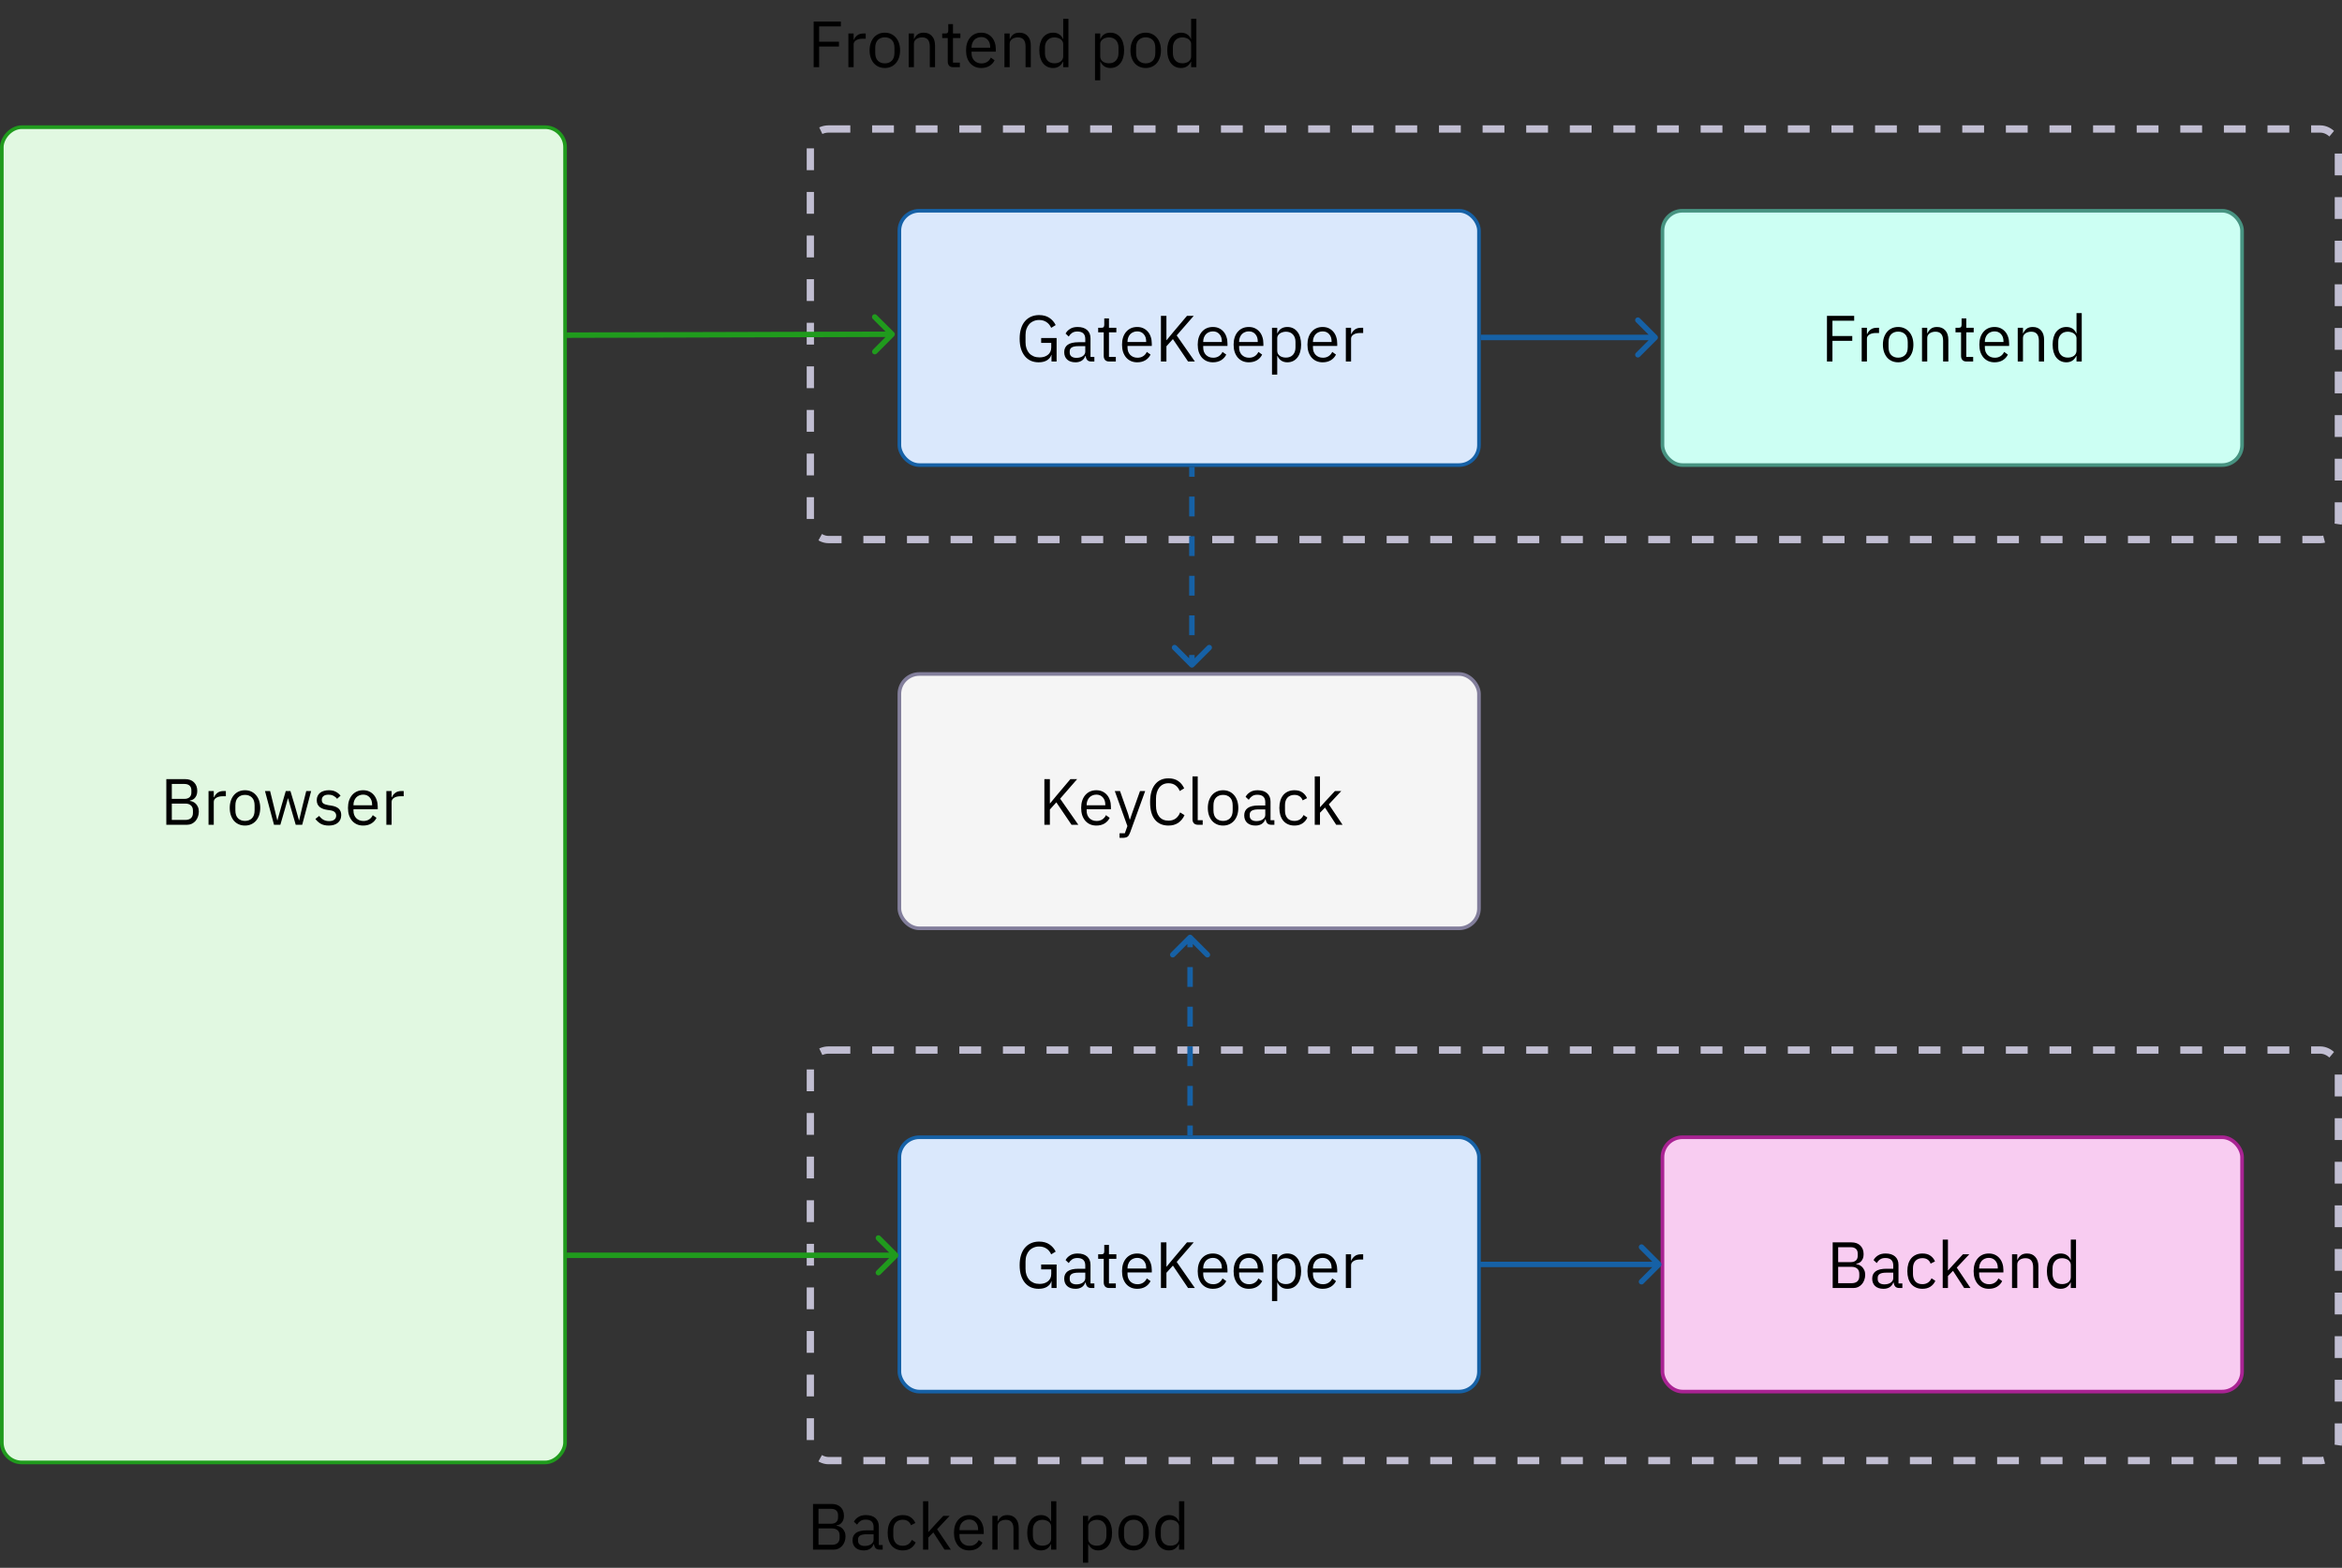
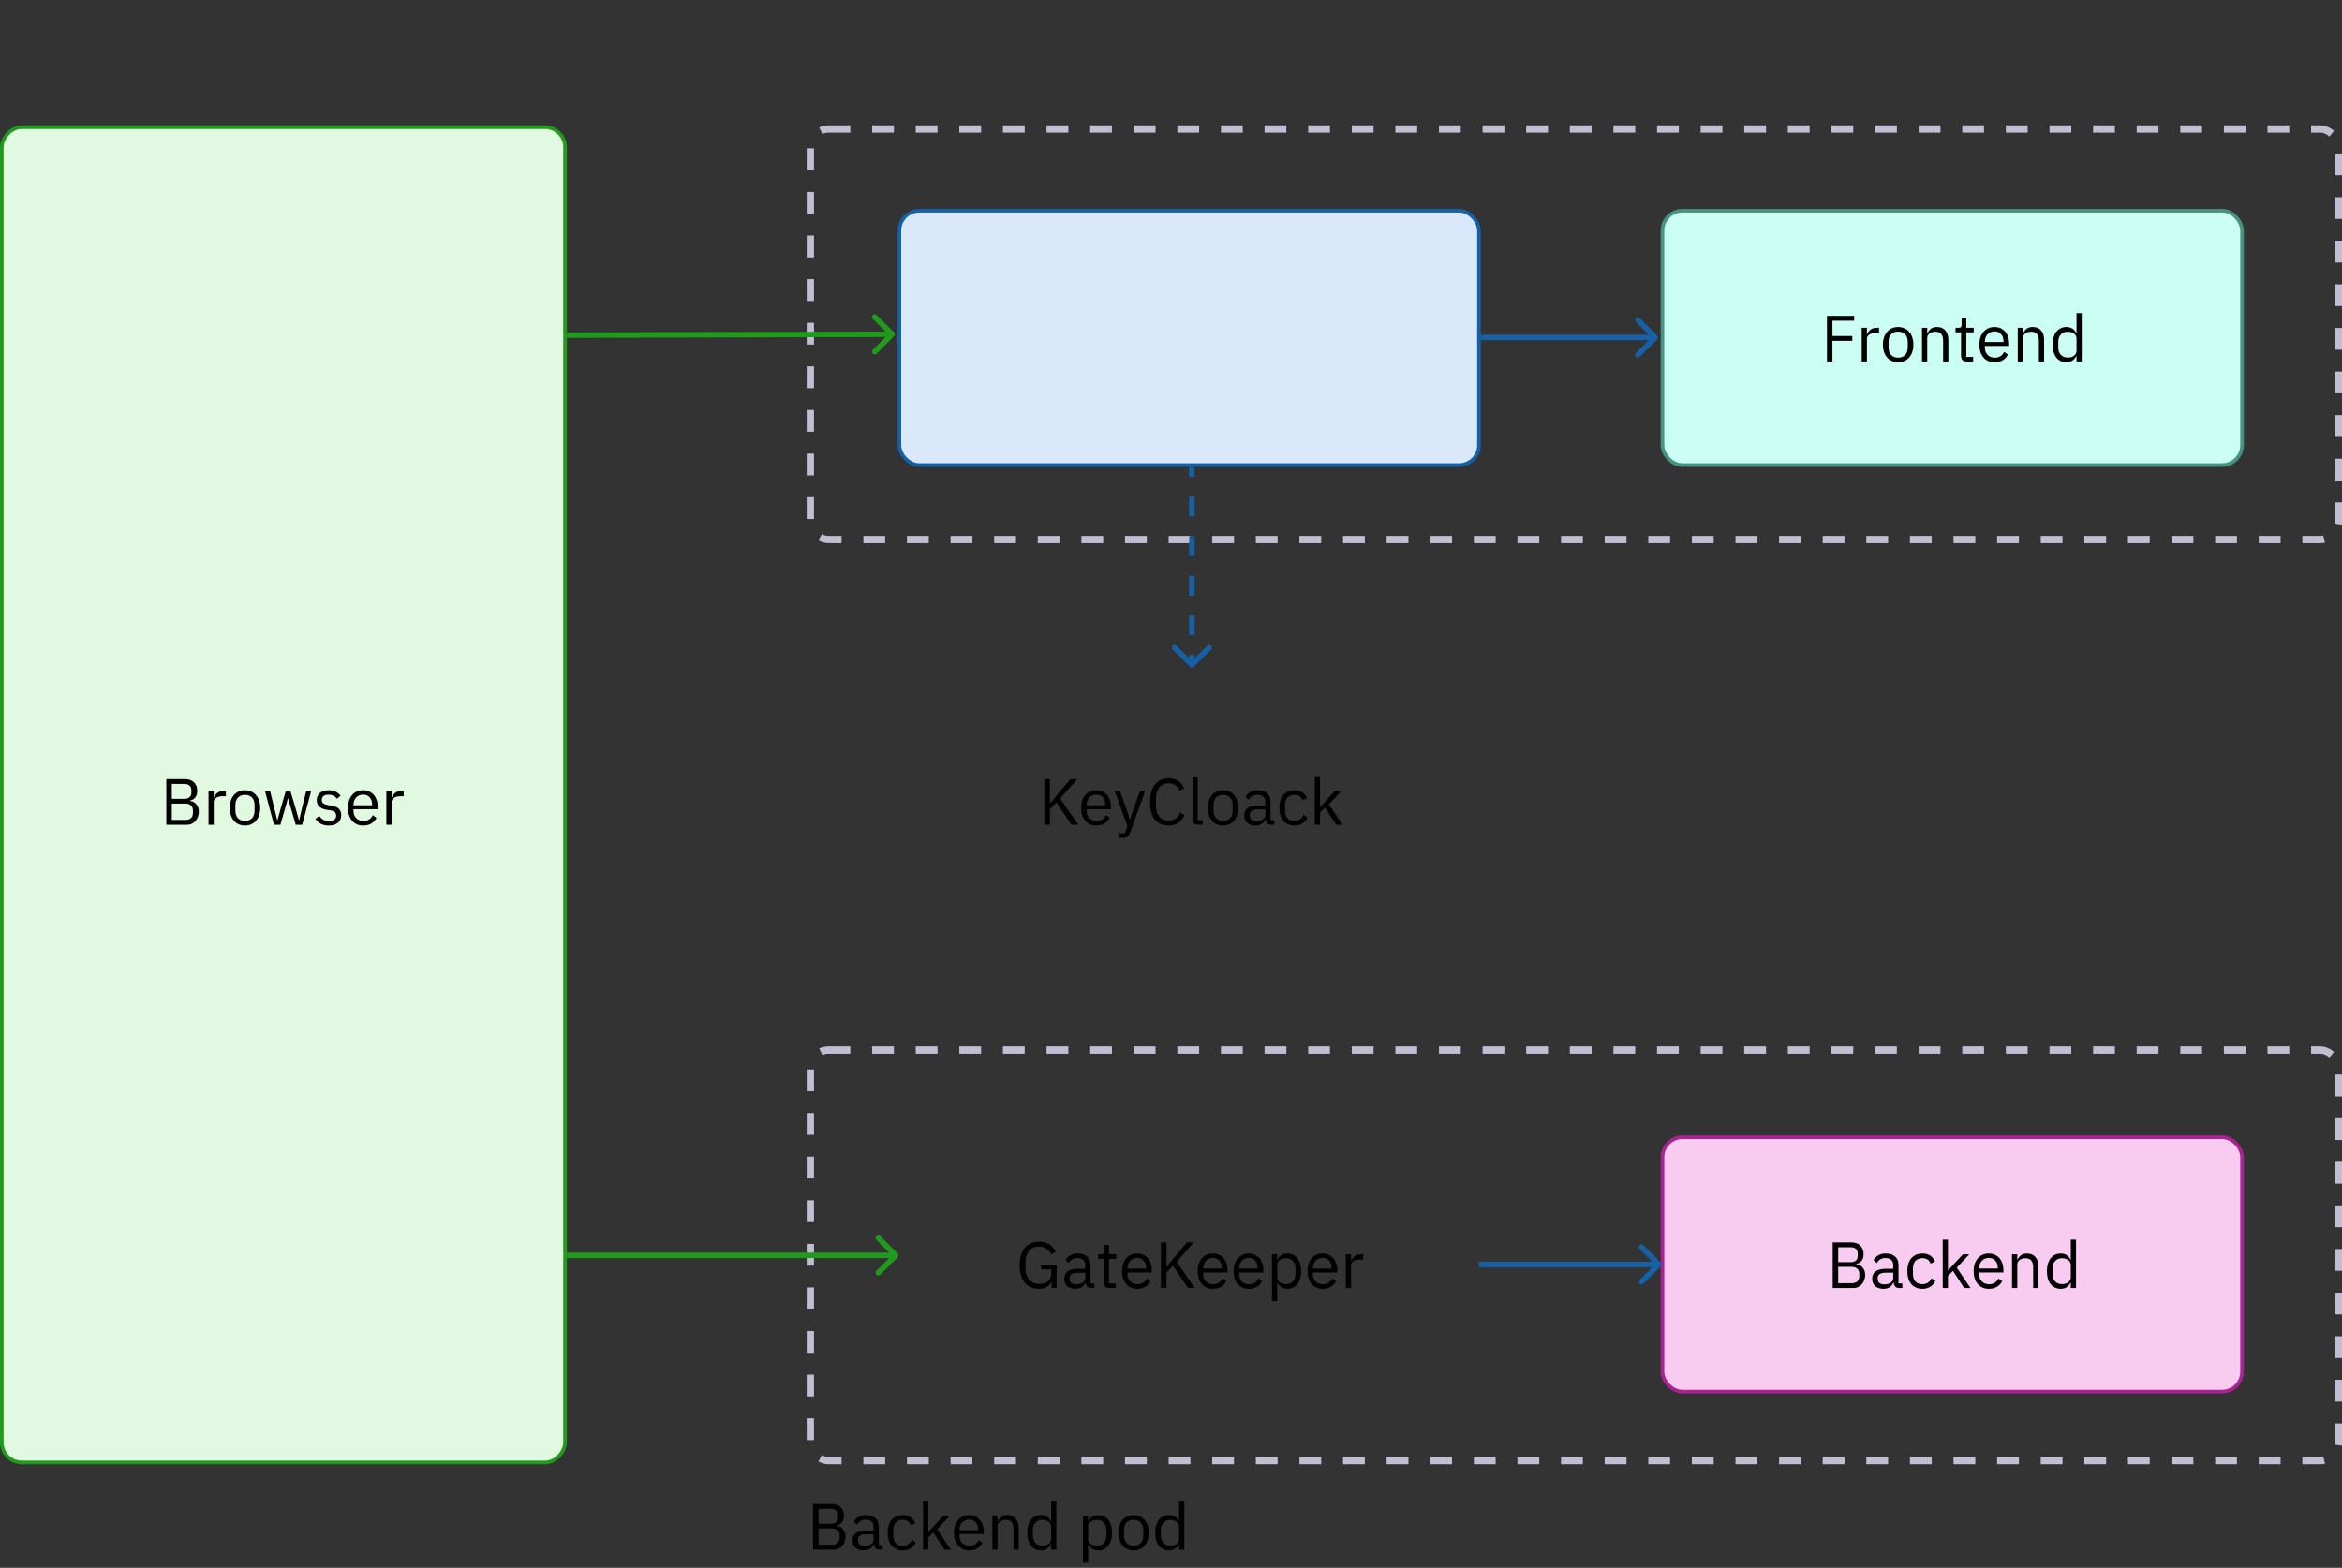
<svg xmlns="http://www.w3.org/2000/svg" width="1289" height="863" viewBox="0 0 1289 863" fill="none">
  <rect x="0" y="0" width="1289" height="863" fill="#333333" stroke="none" />
  <rect x="-1" y="1" width="310" height="735" rx="11" transform="matrix(-1 0 0 1 310 69)" fill="#E1F8E1" stroke="#209B1D" stroke-width="2" />
  <rect x="495" y="116" width="319" height="140" rx="11" fill="#DAE8FC" stroke="#1661A6" stroke-width="2" />
-   <rect x="495" y="626" width="319" height="140" rx="11" fill="#DAE8FC" stroke="#1661A6" stroke-width="2" />
-   <rect x="495" y="371" width="319" height="140" rx="11" fill="#F5F5F5" stroke="#827E9B" stroke-width="2" />
  <rect x="915" y="116" width="319" height="140" rx="11" fill="#CCFFF3" stroke="#479381" stroke-width="2" />
  <rect x="915" y="626" width="319" height="140" rx="11" fill="#F8CCF1" stroke="#A92393" stroke-width="2" />
  <path d="M91.541 428.872H101.873C103.961 428.872 105.593 429.46 106.769 430.636C107.969 431.812 108.569 433.384 108.569 435.352C108.569 436.288 108.437 437.08 108.173 437.728C107.909 438.376 107.573 438.916 107.165 439.348C106.757 439.756 106.313 440.068 105.833 440.284C105.353 440.476 104.909 440.608 104.501 440.68V440.896C104.957 440.92 105.461 441.04 106.013 441.256C106.589 441.472 107.129 441.82 107.633 442.3C108.137 442.756 108.557 443.356 108.893 444.1C109.253 444.82 109.433 445.696 109.433 446.728C109.433 447.76 109.265 448.72 108.929 449.608C108.617 450.496 108.173 451.264 107.597 451.912C107.021 452.56 106.337 453.076 105.545 453.46C104.753 453.82 103.889 454 102.953 454H91.541V428.872ZM94.565 451.336H102.017C103.313 451.336 104.333 451.012 105.077 450.364C105.821 449.692 106.193 448.72 106.193 447.448V446.224C106.193 444.952 105.821 443.992 105.077 443.344C104.333 442.672 103.313 442.336 102.017 442.336H94.565V451.336ZM94.565 439.744H101.513C102.713 439.744 103.649 439.444 104.321 438.844C104.993 438.244 105.329 437.38 105.329 436.252V435.028C105.329 433.9 104.993 433.036 104.321 432.436C103.649 431.836 102.713 431.536 101.513 431.536H94.565V439.744ZM114.773 454V435.424H117.653V438.844H117.833C118.169 437.956 118.769 437.164 119.633 436.468C120.497 435.772 121.685 435.424 123.197 435.424H124.313V438.304H122.621C121.061 438.304 119.837 438.604 118.949 439.204C118.085 439.78 117.653 440.512 117.653 441.4V454H114.773ZM134.836 454.432C133.588 454.432 132.448 454.204 131.416 453.748C130.384 453.292 129.496 452.644 128.752 451.804C128.032 450.94 127.468 449.92 127.06 448.744C126.652 447.544 126.448 446.2 126.448 444.712C126.448 443.248 126.652 441.916 127.06 440.716C127.468 439.516 128.032 438.496 128.752 437.656C129.496 436.792 130.384 436.132 131.416 435.676C132.448 435.22 133.588 434.992 134.836 434.992C136.084 434.992 137.212 435.22 138.22 435.676C139.252 436.132 140.14 436.792 140.884 437.656C141.628 438.496 142.204 439.516 142.612 440.716C143.02 441.916 143.224 443.248 143.224 444.712C143.224 446.2 143.02 447.544 142.612 448.744C142.204 449.92 141.628 450.94 140.884 451.804C140.14 452.644 139.252 453.292 138.22 453.748C137.212 454.204 136.084 454.432 134.836 454.432ZM134.836 451.876C136.396 451.876 137.668 451.396 138.652 450.436C139.636 449.476 140.128 448.012 140.128 446.044V443.38C140.128 441.412 139.636 439.948 138.652 438.988C137.668 438.028 136.396 437.548 134.836 437.548C133.276 437.548 132.004 438.028 131.02 438.988C130.036 439.948 129.544 441.412 129.544 443.38V446.044C129.544 448.012 130.036 449.476 131.02 450.436C132.004 451.396 133.276 451.876 134.836 451.876ZM145.841 435.424H148.649L150.629 443.452L152.609 451.588H152.681L154.949 443.452L157.289 435.424H159.845L162.257 443.452L164.561 451.588H164.633L166.541 443.452L168.557 435.424H171.257L166.325 454H162.761L160.169 445.072L158.549 439.42H158.477L156.893 445.072L154.301 454H150.809L145.841 435.424ZM180.927 454.432C179.199 454.432 177.747 454.108 176.571 453.46C175.419 452.788 174.423 451.9 173.583 450.796L175.635 449.14C176.355 450.052 177.159 450.76 178.047 451.264C178.935 451.744 179.967 451.984 181.143 451.984C182.367 451.984 183.315 451.72 183.987 451.192C184.683 450.664 185.031 449.92 185.031 448.96C185.031 448.24 184.791 447.628 184.311 447.124C183.855 446.596 183.015 446.236 181.791 446.044L180.315 445.828C179.451 445.708 178.659 445.528 177.939 445.288C177.219 445.024 176.583 444.688 176.031 444.28C175.503 443.848 175.083 443.32 174.771 442.696C174.483 442.072 174.339 441.328 174.339 440.464C174.339 439.552 174.507 438.76 174.843 438.088C175.179 437.392 175.635 436.816 176.211 436.36C176.811 435.904 177.519 435.568 178.335 435.352C179.151 435.112 180.027 434.992 180.963 434.992C182.475 434.992 183.735 435.256 184.743 435.784C185.775 436.312 186.675 437.044 187.443 437.98L185.535 439.708C185.127 439.132 184.527 438.616 183.735 438.16C182.943 437.68 181.947 437.44 180.747 437.44C179.547 437.44 178.635 437.704 178.011 438.232C177.411 438.736 177.111 439.432 177.111 440.32C177.111 441.232 177.411 441.892 178.011 442.3C178.635 442.708 179.523 443.008 180.675 443.2L182.115 443.416C184.179 443.728 185.643 444.328 186.507 445.216C187.371 446.08 187.803 447.22 187.803 448.636C187.803 450.436 187.191 451.852 185.967 452.884C184.743 453.916 183.063 454.432 180.927 454.432ZM199.874 454.432C198.602 454.432 197.45 454.204 196.418 453.748C195.41 453.292 194.534 452.644 193.79 451.804C193.07 450.94 192.506 449.92 192.098 448.744C191.714 447.544 191.522 446.2 191.522 444.712C191.522 443.248 191.714 441.916 192.098 440.716C192.506 439.516 193.07 438.496 193.79 437.656C194.534 436.792 195.41 436.132 196.418 435.676C197.45 435.22 198.602 434.992 199.874 434.992C201.122 434.992 202.238 435.22 203.222 435.676C204.206 436.132 205.046 436.768 205.742 437.584C206.438 438.376 206.966 439.324 207.326 440.428C207.71 441.532 207.902 442.744 207.902 444.064V445.432H194.546V446.296C194.546 447.088 194.666 447.832 194.906 448.528C195.17 449.2 195.53 449.788 195.986 450.292C196.466 450.796 197.042 451.192 197.714 451.48C198.41 451.768 199.19 451.912 200.054 451.912C201.23 451.912 202.25 451.636 203.114 451.084C204.002 450.532 204.686 449.74 205.166 448.708L207.218 450.184C206.618 451.456 205.682 452.488 204.41 453.28C203.138 454.048 201.626 454.432 199.874 454.432ZM199.874 437.404C199.082 437.404 198.362 437.548 197.714 437.836C197.066 438.1 196.502 438.484 196.022 438.988C195.566 439.492 195.206 440.092 194.942 440.788C194.678 441.46 194.546 442.204 194.546 443.02V443.272H204.806V442.876C204.806 441.22 204.35 439.9 203.438 438.916C202.55 437.908 201.362 437.404 199.874 437.404ZM212.648 454V435.424H215.528V438.844H215.708C216.044 437.956 216.644 437.164 217.508 436.468C218.372 435.772 219.56 435.424 221.072 435.424H222.188V438.304H220.496C218.936 438.304 217.712 438.604 216.824 439.204C215.96 439.78 215.528 440.512 215.528 441.4V454H212.648Z" fill="black" />
  <path d="M578.731 705.328H578.623C578.311 706.504 577.543 707.488 576.319 708.28C575.119 709.048 573.559 709.432 571.639 709.432C570.103 709.432 568.687 709.156 567.391 708.604C566.119 708.028 565.027 707.2 564.115 706.12C563.203 705.016 562.483 703.66 561.955 702.052C561.451 700.42 561.199 698.548 561.199 696.436C561.199 694.348 561.451 692.5 561.955 690.892C562.459 689.26 563.179 687.904 564.115 686.824C565.051 685.72 566.179 684.88 567.499 684.304C568.819 683.728 570.283 683.44 571.891 683.44C574.147 683.44 576.031 683.944 577.543 684.952C579.055 685.96 580.219 687.292 581.035 688.948L578.551 690.46C577.975 689.116 577.111 688.06 575.959 687.292C574.831 686.524 573.475 686.14 571.891 686.14C570.787 686.14 569.779 686.344 568.867 686.752C567.955 687.136 567.163 687.688 566.491 688.408C565.843 689.128 565.339 689.992 564.979 691C564.619 692.008 564.439 693.136 564.439 694.384V698.452C564.439 699.7 564.619 700.84 564.979 701.872C565.339 702.88 565.843 703.744 566.491 704.464C567.163 705.184 567.979 705.748 568.939 706.156C569.899 706.54 570.979 706.732 572.179 706.732C573.043 706.732 573.859 706.624 574.627 706.408C575.419 706.168 576.103 705.82 576.679 705.364C577.279 704.908 577.747 704.344 578.083 703.672C578.419 702.976 578.587 702.16 578.587 701.224V698.74H573.043V696.076H581.539V709H578.731V705.328ZM600.703 709C599.623 709 598.843 708.712 598.363 708.136C597.907 707.56 597.619 706.84 597.499 705.976H597.319C596.911 707.128 596.239 707.992 595.303 708.568C594.367 709.144 593.251 709.432 591.955 709.432C589.987 709.432 588.451 708.928 587.347 707.92C586.267 706.912 585.727 705.544 585.727 703.816C585.727 702.064 586.363 700.72 587.635 699.784C588.931 698.848 590.935 698.38 593.647 698.38H597.319V696.544C597.319 695.224 596.959 694.216 596.239 693.52C595.519 692.824 594.415 692.476 592.927 692.476C591.799 692.476 590.851 692.728 590.083 693.232C589.339 693.736 588.715 694.408 588.211 695.248L586.483 693.628C586.987 692.62 587.791 691.768 588.895 691.072C589.999 690.352 591.391 689.992 593.071 689.992C595.327 689.992 597.079 690.544 598.327 691.648C599.575 692.752 600.199 694.288 600.199 696.256V706.48H602.323V709H600.703ZM592.423 706.984C593.143 706.984 593.803 706.9 594.403 706.732C595.003 706.564 595.519 706.324 595.951 706.012C596.383 705.7 596.719 705.34 596.959 704.932C597.199 704.524 597.319 704.08 597.319 703.6V700.54H593.503C591.847 700.54 590.635 700.78 589.867 701.26C589.123 701.74 588.751 702.436 588.751 703.348V704.104C588.751 705.016 589.075 705.724 589.723 706.228C590.395 706.732 591.295 706.984 592.423 706.984ZM610.537 709C609.529 709 608.761 708.724 608.233 708.172C607.729 707.596 607.477 706.852 607.477 705.94V692.944H604.417V690.424H606.145C606.769 690.424 607.189 690.304 607.405 690.064C607.645 689.8 607.765 689.356 607.765 688.732V685.276H610.357V690.424H614.425V692.944H610.357V706.48H614.137V709H610.537ZM625.898 709.432C624.626 709.432 623.474 709.204 622.442 708.748C621.434 708.292 620.558 707.644 619.814 706.804C619.094 705.94 618.53 704.92 618.122 703.744C617.738 702.544 617.546 701.2 617.546 699.712C617.546 698.248 617.738 696.916 618.122 695.716C618.53 694.516 619.094 693.496 619.814 692.656C620.558 691.792 621.434 691.132 622.442 690.676C623.474 690.22 624.626 689.992 625.898 689.992C627.146 689.992 628.262 690.22 629.246 690.676C630.23 691.132 631.07 691.768 631.766 692.584C632.462 693.376 632.99 694.324 633.35 695.428C633.734 696.532 633.926 697.744 633.926 699.064V700.432H620.57V701.296C620.57 702.088 620.69 702.832 620.93 703.528C621.194 704.2 621.554 704.788 622.01 705.292C622.49 705.796 623.066 706.192 623.738 706.48C624.434 706.768 625.214 706.912 626.078 706.912C627.254 706.912 628.274 706.636 629.138 706.084C630.026 705.532 630.71 704.74 631.19 703.708L633.242 705.184C632.642 706.456 631.706 707.488 630.434 708.28C629.162 709.048 627.65 709.432 625.898 709.432ZM625.898 692.404C625.106 692.404 624.386 692.548 623.738 692.836C623.09 693.1 622.526 693.484 622.046 693.988C621.59 694.492 621.23 695.092 620.966 695.788C620.702 696.46 620.57 697.204 620.57 698.02V698.272H630.83V697.876C630.83 696.22 630.374 694.9 629.462 693.916C628.574 692.908 627.386 692.404 625.898 692.404ZM645.547 696.652L641.983 700.612V709H638.959V683.872H641.983V697.228H642.091L645.691 692.872L653.287 683.872H656.995L647.635 694.636L657.643 709H653.899L645.547 696.652ZM667.558 709.432C666.286 709.432 665.134 709.204 664.102 708.748C663.094 708.292 662.218 707.644 661.474 706.804C660.754 705.94 660.19 704.92 659.782 703.744C659.398 702.544 659.206 701.2 659.206 699.712C659.206 698.248 659.398 696.916 659.782 695.716C660.19 694.516 660.754 693.496 661.474 692.656C662.218 691.792 663.094 691.132 664.102 690.676C665.134 690.22 666.286 689.992 667.558 689.992C668.806 689.992 669.922 690.22 670.906 690.676C671.89 691.132 672.73 691.768 673.426 692.584C674.122 693.376 674.65 694.324 675.01 695.428C675.394 696.532 675.586 697.744 675.586 699.064V700.432H662.23V701.296C662.23 702.088 662.35 702.832 662.59 703.528C662.854 704.2 663.214 704.788 663.67 705.292C664.15 705.796 664.726 706.192 665.398 706.48C666.094 706.768 666.874 706.912 667.738 706.912C668.914 706.912 669.934 706.636 670.798 706.084C671.686 705.532 672.37 704.74 672.85 703.708L674.902 705.184C674.302 706.456 673.366 707.488 672.094 708.28C670.822 709.048 669.31 709.432 667.558 709.432ZM667.558 692.404C666.766 692.404 666.046 692.548 665.398 692.836C664.75 693.1 664.186 693.484 663.706 693.988C663.25 694.492 662.89 695.092 662.626 695.788C662.362 696.46 662.23 697.204 662.23 698.02V698.272H672.49V697.876C672.49 696.22 672.034 694.9 671.122 693.916C670.234 692.908 669.046 692.404 667.558 692.404ZM687.315 709.432C686.043 709.432 684.891 709.204 683.859 708.748C682.851 708.292 681.975 707.644 681.231 706.804C680.511 705.94 679.947 704.92 679.539 703.744C679.155 702.544 678.963 701.2 678.963 699.712C678.963 698.248 679.155 696.916 679.539 695.716C679.947 694.516 680.511 693.496 681.231 692.656C681.975 691.792 682.851 691.132 683.859 690.676C684.891 690.22 686.043 689.992 687.315 689.992C688.563 689.992 689.679 690.22 690.663 690.676C691.647 691.132 692.487 691.768 693.183 692.584C693.879 693.376 694.407 694.324 694.767 695.428C695.151 696.532 695.343 697.744 695.343 699.064V700.432H681.987V701.296C681.987 702.088 682.107 702.832 682.347 703.528C682.611 704.2 682.971 704.788 683.427 705.292C683.907 705.796 684.483 706.192 685.155 706.48C685.851 706.768 686.631 706.912 687.495 706.912C688.671 706.912 689.691 706.636 690.555 706.084C691.443 705.532 692.127 704.74 692.607 703.708L694.659 705.184C694.059 706.456 693.123 707.488 691.851 708.28C690.579 709.048 689.067 709.432 687.315 709.432ZM687.315 692.404C686.523 692.404 685.803 692.548 685.155 692.836C684.507 693.1 683.943 693.484 683.463 693.988C683.007 694.492 682.647 695.092 682.383 695.788C682.119 696.46 681.987 697.204 681.987 698.02V698.272H692.247V697.876C692.247 696.22 691.791 694.9 690.879 693.916C689.991 692.908 688.803 692.404 687.315 692.404ZM700.089 690.424H702.969V693.448H703.113C703.593 692.272 704.289 691.408 705.201 690.856C706.137 690.28 707.253 689.992 708.549 689.992C709.701 689.992 710.745 690.22 711.681 690.676C712.617 691.132 713.409 691.78 714.057 692.62C714.729 693.46 715.233 694.48 715.569 695.68C715.929 696.88 716.109 698.224 716.109 699.712C716.109 701.2 715.929 702.544 715.569 703.744C715.233 704.944 714.729 705.964 714.057 706.804C713.409 707.644 712.617 708.292 711.681 708.748C710.745 709.204 709.701 709.432 708.549 709.432C706.029 709.432 704.217 708.28 703.113 705.976H702.969V716.2H700.089V690.424ZM707.757 706.84C709.389 706.84 710.673 706.336 711.609 705.328C712.545 704.296 713.013 702.952 713.013 701.296V698.128C713.013 696.472 712.545 695.14 711.609 694.132C710.673 693.1 709.389 692.584 707.757 692.584C707.109 692.584 706.485 692.68 705.885 692.872C705.309 693.04 704.805 693.28 704.373 693.592C703.941 693.904 703.593 694.288 703.329 694.744C703.089 695.176 702.969 695.644 702.969 696.148V703.06C702.969 703.66 703.089 704.2 703.329 704.68C703.593 705.136 703.941 705.532 704.373 705.868C704.805 706.18 705.309 706.42 705.885 706.588C706.485 706.756 707.109 706.84 707.757 706.84ZM727.956 709.432C726.684 709.432 725.532 709.204 724.5 708.748C723.492 708.292 722.616 707.644 721.872 706.804C721.152 705.94 720.588 704.92 720.18 703.744C719.796 702.544 719.604 701.2 719.604 699.712C719.604 698.248 719.796 696.916 720.18 695.716C720.588 694.516 721.152 693.496 721.872 692.656C722.616 691.792 723.492 691.132 724.5 690.676C725.532 690.22 726.684 689.992 727.956 689.992C729.204 689.992 730.32 690.22 731.304 690.676C732.288 691.132 733.128 691.768 733.824 692.584C734.52 693.376 735.048 694.324 735.408 695.428C735.792 696.532 735.984 697.744 735.984 699.064V700.432H722.628V701.296C722.628 702.088 722.748 702.832 722.988 703.528C723.252 704.2 723.612 704.788 724.068 705.292C724.548 705.796 725.124 706.192 725.796 706.48C726.492 706.768 727.272 706.912 728.136 706.912C729.312 706.912 730.332 706.636 731.196 706.084C732.084 705.532 732.768 704.74 733.248 703.708L735.3 705.184C734.7 706.456 733.764 707.488 732.492 708.28C731.22 709.048 729.708 709.432 727.956 709.432ZM727.956 692.404C727.164 692.404 726.444 692.548 725.796 692.836C725.148 693.1 724.584 693.484 724.104 693.988C723.648 694.492 723.288 695.092 723.024 695.788C722.76 696.46 722.628 697.204 722.628 698.02V698.272H732.888V697.876C732.888 696.22 732.432 694.9 731.52 693.916C730.632 692.908 729.444 692.404 727.956 692.404ZM740.73 709V690.424H743.61V693.844H743.79C744.126 692.956 744.726 692.164 745.59 691.468C746.454 690.772 747.642 690.424 749.154 690.424H750.27V693.304H748.578C747.018 693.304 745.794 693.604 744.906 694.204C744.042 694.78 743.61 695.512 743.61 696.4V709H740.73Z" fill="black" />
-   <path d="M578.731 195.328H578.623C578.311 196.504 577.543 197.488 576.319 198.28C575.119 199.048 573.559 199.432 571.639 199.432C570.103 199.432 568.687 199.156 567.391 198.604C566.119 198.028 565.027 197.2 564.115 196.12C563.203 195.016 562.483 193.66 561.955 192.052C561.451 190.42 561.199 188.548 561.199 186.436C561.199 184.348 561.451 182.5 561.955 180.892C562.459 179.26 563.179 177.904 564.115 176.824C565.051 175.72 566.179 174.88 567.499 174.304C568.819 173.728 570.283 173.44 571.891 173.44C574.147 173.44 576.031 173.944 577.543 174.952C579.055 175.96 580.219 177.292 581.035 178.948L578.551 180.46C577.975 179.116 577.111 178.06 575.959 177.292C574.831 176.524 573.475 176.14 571.891 176.14C570.787 176.14 569.779 176.344 568.867 176.752C567.955 177.136 567.163 177.688 566.491 178.408C565.843 179.128 565.339 179.992 564.979 181C564.619 182.008 564.439 183.136 564.439 184.384V188.452C564.439 189.7 564.619 190.84 564.979 191.872C565.339 192.88 565.843 193.744 566.491 194.464C567.163 195.184 567.979 195.748 568.939 196.156C569.899 196.54 570.979 196.732 572.179 196.732C573.043 196.732 573.859 196.624 574.627 196.408C575.419 196.168 576.103 195.82 576.679 195.364C577.279 194.908 577.747 194.344 578.083 193.672C578.419 192.976 578.587 192.16 578.587 191.224V188.74H573.043V186.076H581.539V199H578.731V195.328ZM600.703 199C599.623 199 598.843 198.712 598.363 198.136C597.907 197.56 597.619 196.84 597.499 195.976H597.319C596.911 197.128 596.239 197.992 595.303 198.568C594.367 199.144 593.251 199.432 591.955 199.432C589.987 199.432 588.451 198.928 587.347 197.92C586.267 196.912 585.727 195.544 585.727 193.816C585.727 192.064 586.363 190.72 587.635 189.784C588.931 188.848 590.935 188.38 593.647 188.38H597.319V186.544C597.319 185.224 596.959 184.216 596.239 183.52C595.519 182.824 594.415 182.476 592.927 182.476C591.799 182.476 590.851 182.728 590.083 183.232C589.339 183.736 588.715 184.408 588.211 185.248L586.483 183.628C586.987 182.62 587.791 181.768 588.895 181.072C589.999 180.352 591.391 179.992 593.071 179.992C595.327 179.992 597.079 180.544 598.327 181.648C599.575 182.752 600.199 184.288 600.199 186.256V196.48H602.323V199H600.703ZM592.423 196.984C593.143 196.984 593.803 196.9 594.403 196.732C595.003 196.564 595.519 196.324 595.951 196.012C596.383 195.7 596.719 195.34 596.959 194.932C597.199 194.524 597.319 194.08 597.319 193.6V190.54H593.503C591.847 190.54 590.635 190.78 589.867 191.26C589.123 191.74 588.751 192.436 588.751 193.348V194.104C588.751 195.016 589.075 195.724 589.723 196.228C590.395 196.732 591.295 196.984 592.423 196.984ZM610.537 199C609.529 199 608.761 198.724 608.233 198.172C607.729 197.596 607.477 196.852 607.477 195.94V182.944H604.417V180.424H606.145C606.769 180.424 607.189 180.304 607.405 180.064C607.645 179.8 607.765 179.356 607.765 178.732V175.276H610.357V180.424H614.425V182.944H610.357V196.48H614.137V199H610.537ZM625.898 199.432C624.626 199.432 623.474 199.204 622.442 198.748C621.434 198.292 620.558 197.644 619.814 196.804C619.094 195.94 618.53 194.92 618.122 193.744C617.738 192.544 617.546 191.2 617.546 189.712C617.546 188.248 617.738 186.916 618.122 185.716C618.53 184.516 619.094 183.496 619.814 182.656C620.558 181.792 621.434 181.132 622.442 180.676C623.474 180.22 624.626 179.992 625.898 179.992C627.146 179.992 628.262 180.22 629.246 180.676C630.23 181.132 631.07 181.768 631.766 182.584C632.462 183.376 632.99 184.324 633.35 185.428C633.734 186.532 633.926 187.744 633.926 189.064V190.432H620.57V191.296C620.57 192.088 620.69 192.832 620.93 193.528C621.194 194.2 621.554 194.788 622.01 195.292C622.49 195.796 623.066 196.192 623.738 196.48C624.434 196.768 625.214 196.912 626.078 196.912C627.254 196.912 628.274 196.636 629.138 196.084C630.026 195.532 630.71 194.74 631.19 193.708L633.242 195.184C632.642 196.456 631.706 197.488 630.434 198.28C629.162 199.048 627.65 199.432 625.898 199.432ZM625.898 182.404C625.106 182.404 624.386 182.548 623.738 182.836C623.09 183.1 622.526 183.484 622.046 183.988C621.59 184.492 621.23 185.092 620.966 185.788C620.702 186.46 620.57 187.204 620.57 188.02V188.272H630.83V187.876C630.83 186.22 630.374 184.9 629.462 183.916C628.574 182.908 627.386 182.404 625.898 182.404ZM645.547 186.652L641.983 190.612V199H638.959V173.872H641.983V187.228H642.091L645.691 182.872L653.287 173.872H656.995L647.635 184.636L657.643 199H653.899L645.547 186.652ZM667.558 199.432C666.286 199.432 665.134 199.204 664.102 198.748C663.094 198.292 662.218 197.644 661.474 196.804C660.754 195.94 660.19 194.92 659.782 193.744C659.398 192.544 659.206 191.2 659.206 189.712C659.206 188.248 659.398 186.916 659.782 185.716C660.19 184.516 660.754 183.496 661.474 182.656C662.218 181.792 663.094 181.132 664.102 180.676C665.134 180.22 666.286 179.992 667.558 179.992C668.806 179.992 669.922 180.22 670.906 180.676C671.89 181.132 672.73 181.768 673.426 182.584C674.122 183.376 674.65 184.324 675.01 185.428C675.394 186.532 675.586 187.744 675.586 189.064V190.432H662.23V191.296C662.23 192.088 662.35 192.832 662.59 193.528C662.854 194.2 663.214 194.788 663.67 195.292C664.15 195.796 664.726 196.192 665.398 196.48C666.094 196.768 666.874 196.912 667.738 196.912C668.914 196.912 669.934 196.636 670.798 196.084C671.686 195.532 672.37 194.74 672.85 193.708L674.902 195.184C674.302 196.456 673.366 197.488 672.094 198.28C670.822 199.048 669.31 199.432 667.558 199.432ZM667.558 182.404C666.766 182.404 666.046 182.548 665.398 182.836C664.75 183.1 664.186 183.484 663.706 183.988C663.25 184.492 662.89 185.092 662.626 185.788C662.362 186.46 662.23 187.204 662.23 188.02V188.272H672.49V187.876C672.49 186.22 672.034 184.9 671.122 183.916C670.234 182.908 669.046 182.404 667.558 182.404ZM687.315 199.432C686.043 199.432 684.891 199.204 683.859 198.748C682.851 198.292 681.975 197.644 681.231 196.804C680.511 195.94 679.947 194.92 679.539 193.744C679.155 192.544 678.963 191.2 678.963 189.712C678.963 188.248 679.155 186.916 679.539 185.716C679.947 184.516 680.511 183.496 681.231 182.656C681.975 181.792 682.851 181.132 683.859 180.676C684.891 180.22 686.043 179.992 687.315 179.992C688.563 179.992 689.679 180.22 690.663 180.676C691.647 181.132 692.487 181.768 693.183 182.584C693.879 183.376 694.407 184.324 694.767 185.428C695.151 186.532 695.343 187.744 695.343 189.064V190.432H681.987V191.296C681.987 192.088 682.107 192.832 682.347 193.528C682.611 194.2 682.971 194.788 683.427 195.292C683.907 195.796 684.483 196.192 685.155 196.48C685.851 196.768 686.631 196.912 687.495 196.912C688.671 196.912 689.691 196.636 690.555 196.084C691.443 195.532 692.127 194.74 692.607 193.708L694.659 195.184C694.059 196.456 693.123 197.488 691.851 198.28C690.579 199.048 689.067 199.432 687.315 199.432ZM687.315 182.404C686.523 182.404 685.803 182.548 685.155 182.836C684.507 183.1 683.943 183.484 683.463 183.988C683.007 184.492 682.647 185.092 682.383 185.788C682.119 186.46 681.987 187.204 681.987 188.02V188.272H692.247V187.876C692.247 186.22 691.791 184.9 690.879 183.916C689.991 182.908 688.803 182.404 687.315 182.404ZM700.089 180.424H702.969V183.448H703.113C703.593 182.272 704.289 181.408 705.201 180.856C706.137 180.28 707.253 179.992 708.549 179.992C709.701 179.992 710.745 180.22 711.681 180.676C712.617 181.132 713.409 181.78 714.057 182.62C714.729 183.46 715.233 184.48 715.569 185.68C715.929 186.88 716.109 188.224 716.109 189.712C716.109 191.2 715.929 192.544 715.569 193.744C715.233 194.944 714.729 195.964 714.057 196.804C713.409 197.644 712.617 198.292 711.681 198.748C710.745 199.204 709.701 199.432 708.549 199.432C706.029 199.432 704.217 198.28 703.113 195.976H702.969V206.2H700.089V180.424ZM707.757 196.84C709.389 196.84 710.673 196.336 711.609 195.328C712.545 194.296 713.013 192.952 713.013 191.296V188.128C713.013 186.472 712.545 185.14 711.609 184.132C710.673 183.1 709.389 182.584 707.757 182.584C707.109 182.584 706.485 182.68 705.885 182.872C705.309 183.04 704.805 183.28 704.373 183.592C703.941 183.904 703.593 184.288 703.329 184.744C703.089 185.176 702.969 185.644 702.969 186.148V193.06C702.969 193.66 703.089 194.2 703.329 194.68C703.593 195.136 703.941 195.532 704.373 195.868C704.805 196.18 705.309 196.42 705.885 196.588C706.485 196.756 707.109 196.84 707.757 196.84ZM727.956 199.432C726.684 199.432 725.532 199.204 724.5 198.748C723.492 198.292 722.616 197.644 721.872 196.804C721.152 195.94 720.588 194.92 720.18 193.744C719.796 192.544 719.604 191.2 719.604 189.712C719.604 188.248 719.796 186.916 720.18 185.716C720.588 184.516 721.152 183.496 721.872 182.656C722.616 181.792 723.492 181.132 724.5 180.676C725.532 180.22 726.684 179.992 727.956 179.992C729.204 179.992 730.32 180.22 731.304 180.676C732.288 181.132 733.128 181.768 733.824 182.584C734.52 183.376 735.048 184.324 735.408 185.428C735.792 186.532 735.984 187.744 735.984 189.064V190.432H722.628V191.296C722.628 192.088 722.748 192.832 722.988 193.528C723.252 194.2 723.612 194.788 724.068 195.292C724.548 195.796 725.124 196.192 725.796 196.48C726.492 196.768 727.272 196.912 728.136 196.912C729.312 196.912 730.332 196.636 731.196 196.084C732.084 195.532 732.768 194.74 733.248 193.708L735.3 195.184C734.7 196.456 733.764 197.488 732.492 198.28C731.22 199.048 729.708 199.432 727.956 199.432ZM727.956 182.404C727.164 182.404 726.444 182.548 725.796 182.836C725.148 183.1 724.584 183.484 724.104 183.988C723.648 184.492 723.288 185.092 723.024 185.788C722.76 186.46 722.628 187.204 722.628 188.02V188.272H732.888V187.876C732.888 186.22 732.432 184.9 731.52 183.916C730.632 182.908 729.444 182.404 727.956 182.404ZM740.73 199V180.424H743.61V183.844H743.79C744.126 182.956 744.726 182.164 745.59 181.468C746.454 180.772 747.642 180.424 749.154 180.424H750.27V183.304H748.578C747.018 183.304 745.794 183.604 744.906 184.204C744.042 184.78 743.61 185.512 743.61 186.4V199H740.73Z" fill="black" />
  <path d="M581.395 441.652L577.831 445.612V454H574.807V428.872H577.831V442.228H577.939L581.539 437.872L589.135 428.872H592.843L583.483 439.636L593.491 454H589.747L581.395 441.652ZM603.405 454.432C602.133 454.432 600.981 454.204 599.949 453.748C598.941 453.292 598.065 452.644 597.321 451.804C596.601 450.94 596.037 449.92 595.629 448.744C595.245 447.544 595.053 446.2 595.053 444.712C595.053 443.248 595.245 441.916 595.629 440.716C596.037 439.516 596.601 438.496 597.321 437.656C598.065 436.792 598.941 436.132 599.949 435.676C600.981 435.22 602.133 434.992 603.405 434.992C604.653 434.992 605.769 435.22 606.753 435.676C607.737 436.132 608.577 436.768 609.273 437.584C609.969 438.376 610.497 439.324 610.857 440.428C611.241 441.532 611.433 442.744 611.433 444.064V445.432H598.077V446.296C598.077 447.088 598.197 447.832 598.437 448.528C598.701 449.2 599.061 449.788 599.517 450.292C599.997 450.796 600.573 451.192 601.245 451.48C601.941 451.768 602.721 451.912 603.585 451.912C604.761 451.912 605.781 451.636 606.645 451.084C607.533 450.532 608.217 449.74 608.697 448.708L610.749 450.184C610.149 451.456 609.213 452.488 607.941 453.28C606.669 454.048 605.157 454.432 603.405 454.432ZM603.405 437.404C602.613 437.404 601.893 437.548 601.245 437.836C600.597 438.1 600.033 438.484 599.553 438.988C599.097 439.492 598.737 440.092 598.473 440.788C598.209 441.46 598.077 442.204 598.077 443.02V443.272H608.337V442.876C608.337 441.22 607.881 439.9 606.969 438.916C606.081 437.908 604.893 437.404 603.405 437.404ZM627.451 435.424H630.295L621.979 458.32C621.763 458.872 621.547 459.328 621.331 459.688C621.115 460.072 620.851 460.372 620.539 460.588C620.227 460.804 619.831 460.96 619.351 461.056C618.895 461.152 618.331 461.2 617.659 461.2H616.183V458.68H619.099L620.503 454.72L613.555 435.424H616.435L620.899 448.06L621.763 451.084H621.943L622.951 448.06L627.451 435.424ZM643.112 454.432C639.92 454.432 637.436 453.352 635.66 451.192C633.884 449.008 632.996 445.804 632.996 441.58C632.996 437.356 633.884 434.116 635.66 431.86C637.436 429.58 639.92 428.44 643.112 428.44C645.224 428.44 646.988 428.92 648.404 429.88C649.844 430.84 650.96 432.196 651.752 433.948L649.304 435.424C648.8 434.128 648.032 433.096 647 432.328C645.968 431.536 644.672 431.14 643.112 431.14C642.032 431.14 641.06 431.344 640.196 431.752C639.356 432.16 638.636 432.748 638.036 433.516C637.46 434.26 637.016 435.16 636.704 436.216C636.392 437.248 636.236 438.412 636.236 439.708V443.452C636.236 446.044 636.836 448.072 638.036 449.536C639.236 451 640.928 451.732 643.112 451.732C644.72 451.732 646.064 451.324 647.144 450.508C648.224 449.668 649.016 448.564 649.52 447.196L651.932 448.708C651.14 450.484 650 451.888 648.512 452.92C647.024 453.928 645.224 454.432 643.112 454.432ZM659.388 454C658.38 454 657.612 453.724 657.084 453.172C656.58 452.596 656.328 451.876 656.328 451.012V427.36H659.208V451.48H661.944V454H659.388ZM673.156 454.432C671.908 454.432 670.768 454.204 669.736 453.748C668.704 453.292 667.816 452.644 667.072 451.804C666.352 450.94 665.788 449.92 665.38 448.744C664.972 447.544 664.768 446.2 664.768 444.712C664.768 443.248 664.972 441.916 665.38 440.716C665.788 439.516 666.352 438.496 667.072 437.656C667.816 436.792 668.704 436.132 669.736 435.676C670.768 435.22 671.908 434.992 673.156 434.992C674.404 434.992 675.532 435.22 676.54 435.676C677.572 436.132 678.46 436.792 679.204 437.656C679.948 438.496 680.524 439.516 680.932 440.716C681.34 441.916 681.544 443.248 681.544 444.712C681.544 446.2 681.34 447.544 680.932 448.744C680.524 449.92 679.948 450.94 679.204 451.804C678.46 452.644 677.572 453.292 676.54 453.748C675.532 454.204 674.404 454.432 673.156 454.432ZM673.156 451.876C674.716 451.876 675.988 451.396 676.972 450.436C677.956 449.476 678.448 448.012 678.448 446.044V443.38C678.448 441.412 677.956 439.948 676.972 438.988C675.988 438.028 674.716 437.548 673.156 437.548C671.596 437.548 670.324 438.028 669.34 438.988C668.356 439.948 667.864 441.412 667.864 443.38V446.044C667.864 448.012 668.356 449.476 669.34 450.436C670.324 451.396 671.596 451.876 673.156 451.876ZM699.781 454C698.701 454 697.921 453.712 697.441 453.136C696.985 452.56 696.697 451.84 696.577 450.976H696.397C695.989 452.128 695.317 452.992 694.381 453.568C693.445 454.144 692.329 454.432 691.033 454.432C689.065 454.432 687.529 453.928 686.425 452.92C685.345 451.912 684.805 450.544 684.805 448.816C684.805 447.064 685.441 445.72 686.713 444.784C688.009 443.848 690.013 443.38 692.725 443.38H696.397V441.544C696.397 440.224 696.037 439.216 695.317 438.52C694.597 437.824 693.493 437.476 692.005 437.476C690.877 437.476 689.929 437.728 689.161 438.232C688.417 438.736 687.793 439.408 687.289 440.248L685.561 438.628C686.065 437.62 686.869 436.768 687.973 436.072C689.077 435.352 690.469 434.992 692.149 434.992C694.405 434.992 696.157 435.544 697.405 436.648C698.653 437.752 699.277 439.288 699.277 441.256V451.48H701.401V454H699.781ZM691.501 451.984C692.221 451.984 692.881 451.9 693.481 451.732C694.081 451.564 694.597 451.324 695.029 451.012C695.461 450.7 695.797 450.34 696.037 449.932C696.277 449.524 696.397 449.08 696.397 448.6V445.54H692.581C690.925 445.54 689.713 445.78 688.945 446.26C688.201 446.74 687.829 447.436 687.829 448.348V449.104C687.829 450.016 688.153 450.724 688.801 451.228C689.473 451.732 690.373 451.984 691.501 451.984ZM712.423 454.432C711.127 454.432 709.963 454.204 708.931 453.748C707.899 453.292 707.023 452.644 706.303 451.804C705.607 450.964 705.067 449.944 704.683 448.744C704.323 447.544 704.143 446.2 704.143 444.712C704.143 443.224 704.323 441.88 704.683 440.68C705.067 439.48 705.607 438.46 706.303 437.62C707.023 436.78 707.899 436.132 708.931 435.676C709.963 435.22 711.127 434.992 712.423 434.992C714.271 434.992 715.747 435.4 716.851 436.216C717.979 437.008 718.819 438.052 719.371 439.348L716.959 440.572C716.623 439.612 716.071 438.868 715.303 438.34C714.535 437.812 713.575 437.548 712.423 437.548C711.559 437.548 710.803 437.692 710.155 437.98C709.507 438.244 708.967 438.628 708.535 439.132C708.103 439.612 707.779 440.2 707.563 440.896C707.347 441.568 707.239 442.312 707.239 443.128V446.296C707.239 447.928 707.671 449.272 708.535 450.328C709.423 451.36 710.719 451.876 712.423 451.876C714.751 451.876 716.431 450.796 717.463 448.636L719.551 450.04C718.951 451.384 718.051 452.452 716.851 453.244C715.675 454.036 714.199 454.432 712.423 454.432ZM723.617 427.36H726.497V444.244H726.641L729.485 441.076L734.741 435.424H738.233L731.357 442.768L738.917 454H735.425L729.269 444.532L726.497 447.376V454H723.617V427.36Z" fill="black" />
  <path d="M447.467 827.872H457.799C459.887 827.872 461.519 828.46 462.695 829.636C463.895 830.812 464.495 832.384 464.495 834.352C464.495 835.288 464.363 836.08 464.099 836.728C463.835 837.376 463.499 837.916 463.091 838.348C462.683 838.756 462.239 839.068 461.759 839.284C461.279 839.476 460.835 839.608 460.427 839.68V839.896C460.883 839.92 461.387 840.04 461.939 840.256C462.515 840.472 463.055 840.82 463.559 841.3C464.063 841.756 464.483 842.356 464.819 843.1C465.179 843.82 465.359 844.696 465.359 845.728C465.359 846.76 465.191 847.72 464.855 848.608C464.543 849.496 464.099 850.264 463.523 850.912C462.947 851.56 462.263 852.076 461.471 852.46C460.679 852.82 459.815 853 458.879 853H447.467V827.872ZM450.491 850.336H457.943C459.239 850.336 460.259 850.012 461.003 849.364C461.747 848.692 462.119 847.72 462.119 846.448V845.224C462.119 843.952 461.747 842.992 461.003 842.344C460.259 841.672 459.239 841.336 457.943 841.336H450.491V850.336ZM450.491 838.744H457.439C458.639 838.744 459.575 838.444 460.247 837.844C460.919 837.244 461.255 836.38 461.255 835.252V834.028C461.255 832.9 460.919 832.036 460.247 831.436C459.575 830.836 458.639 830.536 457.439 830.536H450.491V838.744ZM484.199 853C483.119 853 482.339 852.712 481.859 852.136C481.403 851.56 481.115 850.84 480.995 849.976H480.815C480.407 851.128 479.735 851.992 478.799 852.568C477.863 853.144 476.747 853.432 475.451 853.432C473.483 853.432 471.947 852.928 470.843 851.92C469.763 850.912 469.223 849.544 469.223 847.816C469.223 846.064 469.859 844.72 471.131 843.784C472.427 842.848 474.431 842.38 477.143 842.38H480.815V840.544C480.815 839.224 480.455 838.216 479.735 837.52C479.015 836.824 477.911 836.476 476.423 836.476C475.295 836.476 474.347 836.728 473.579 837.232C472.835 837.736 472.211 838.408 471.707 839.248L469.979 837.628C470.483 836.62 471.287 835.768 472.391 835.072C473.495 834.352 474.887 833.992 476.567 833.992C478.823 833.992 480.575 834.544 481.823 835.648C483.071 836.752 483.695 838.288 483.695 840.256V850.48H485.819V853H484.199ZM475.919 850.984C476.639 850.984 477.299 850.9 477.899 850.732C478.499 850.564 479.015 850.324 479.447 850.012C479.879 849.7 480.215 849.34 480.455 848.932C480.695 848.524 480.815 848.08 480.815 847.6V844.54H476.999C475.343 844.54 474.131 844.78 473.363 845.26C472.619 845.74 472.247 846.436 472.247 847.348V848.104C472.247 849.016 472.571 849.724 473.219 850.228C473.891 850.732 474.791 850.984 475.919 850.984ZM496.841 853.432C495.545 853.432 494.381 853.204 493.349 852.748C492.317 852.292 491.441 851.644 490.721 850.804C490.025 849.964 489.485 848.944 489.101 847.744C488.741 846.544 488.561 845.2 488.561 843.712C488.561 842.224 488.741 840.88 489.101 839.68C489.485 838.48 490.025 837.46 490.721 836.62C491.441 835.78 492.317 835.132 493.349 834.676C494.381 834.22 495.545 833.992 496.841 833.992C498.689 833.992 500.165 834.4 501.269 835.216C502.397 836.008 503.237 837.052 503.789 838.348L501.377 839.572C501.041 838.612 500.489 837.868 499.721 837.34C498.953 836.812 497.993 836.548 496.841 836.548C495.977 836.548 495.221 836.692 494.573 836.98C493.925 837.244 493.385 837.628 492.953 838.132C492.521 838.612 492.197 839.2 491.981 839.896C491.765 840.568 491.657 841.312 491.657 842.128V845.296C491.657 846.928 492.089 848.272 492.953 849.328C493.841 850.36 495.137 850.876 496.841 850.876C499.169 850.876 500.849 849.796 501.881 847.636L503.969 849.04C503.369 850.384 502.469 851.452 501.269 852.244C500.093 853.036 498.617 853.432 496.841 853.432ZM508.035 826.36H510.915V843.244H511.059L513.903 840.076L519.159 834.424H522.651L515.775 841.768L523.335 853H519.843L513.687 843.532L510.915 846.376V853H508.035V826.36ZM533.405 853.432C532.133 853.432 530.981 853.204 529.949 852.748C528.941 852.292 528.065 851.644 527.321 850.804C526.601 849.94 526.037 848.92 525.629 847.744C525.245 846.544 525.053 845.2 525.053 843.712C525.053 842.248 525.245 840.916 525.629 839.716C526.037 838.516 526.601 837.496 527.321 836.656C528.065 835.792 528.941 835.132 529.949 834.676C530.981 834.22 532.133 833.992 533.405 833.992C534.653 833.992 535.769 834.22 536.753 834.676C537.737 835.132 538.577 835.768 539.273 836.584C539.969 837.376 540.497 838.324 540.857 839.428C541.241 840.532 541.433 841.744 541.433 843.064V844.432H528.077V845.296C528.077 846.088 528.197 846.832 528.437 847.528C528.701 848.2 529.061 848.788 529.517 849.292C529.997 849.796 530.573 850.192 531.245 850.48C531.941 850.768 532.721 850.912 533.585 850.912C534.761 850.912 535.781 850.636 536.645 850.084C537.533 849.532 538.217 848.74 538.697 847.708L540.749 849.184C540.149 850.456 539.213 851.488 537.941 852.28C536.669 853.048 535.157 853.432 533.405 853.432ZM533.405 836.404C532.613 836.404 531.893 836.548 531.245 836.836C530.597 837.1 530.033 837.484 529.553 837.988C529.097 838.492 528.737 839.092 528.473 839.788C528.209 840.46 528.077 841.204 528.077 842.02V842.272H538.337V841.876C538.337 840.22 537.881 838.9 536.969 837.916C536.081 836.908 534.893 836.404 533.405 836.404ZM546.179 853V834.424H549.059V837.448H549.203C549.659 836.392 550.295 835.552 551.111 834.928C551.951 834.304 553.067 833.992 554.459 833.992C556.379 833.992 557.891 834.616 558.995 835.864C560.123 837.088 560.687 838.828 560.687 841.084V853H557.807V841.588C557.807 838.252 556.403 836.584 553.595 836.584C553.019 836.584 552.455 836.656 551.903 836.8C551.375 836.944 550.895 837.16 550.463 837.448C550.031 837.736 549.683 838.108 549.419 838.564C549.179 838.996 549.059 839.512 549.059 840.112V853H546.179ZM578.52 849.976H578.376C577.248 852.28 575.436 853.432 572.94 853.432C571.788 853.432 570.744 853.204 569.808 852.748C568.872 852.292 568.068 851.644 567.396 850.804C566.748 849.964 566.244 848.944 565.884 847.744C565.548 846.544 565.38 845.2 565.38 843.712C565.38 842.224 565.548 840.88 565.884 839.68C566.244 838.48 566.748 837.46 567.396 836.62C568.068 835.78 568.872 835.132 569.808 834.676C570.744 834.22 571.788 833.992 572.94 833.992C574.236 833.992 575.34 834.28 576.252 834.856C577.188 835.408 577.896 836.272 578.376 837.448H578.52V826.36H581.4V853H578.52V849.976ZM573.732 850.84C574.38 850.84 574.992 850.756 575.568 850.588C576.168 850.42 576.684 850.18 577.116 849.868C577.548 849.532 577.884 849.136 578.124 848.68C578.388 848.2 578.52 847.66 578.52 847.06V840.148C578.52 839.644 578.388 839.176 578.124 838.744C577.884 838.288 577.548 837.904 577.116 837.592C576.684 837.28 576.168 837.04 575.568 836.872C574.992 836.68 574.38 836.584 573.732 836.584C572.1 836.584 570.816 837.1 569.88 838.132C568.944 839.14 568.476 840.472 568.476 842.128V845.296C568.476 846.952 568.944 848.296 569.88 849.328C570.816 850.336 572.1 850.84 573.732 850.84ZM596.031 834.424H598.911V837.448H599.055C599.535 836.272 600.231 835.408 601.143 834.856C602.079 834.28 603.195 833.992 604.491 833.992C605.643 833.992 606.687 834.22 607.623 834.676C608.559 835.132 609.351 835.78 609.999 836.62C610.671 837.46 611.175 838.48 611.511 839.68C611.871 840.88 612.051 842.224 612.051 843.712C612.051 845.2 611.871 846.544 611.511 847.744C611.175 848.944 610.671 849.964 609.999 850.804C609.351 851.644 608.559 852.292 607.623 852.748C606.687 853.204 605.643 853.432 604.491 853.432C601.971 853.432 600.159 852.28 599.055 849.976H598.911V860.2H596.031V834.424ZM603.699 850.84C605.331 850.84 606.615 850.336 607.551 849.328C608.487 848.296 608.955 846.952 608.955 845.296V842.128C608.955 840.472 608.487 839.14 607.551 838.132C606.615 837.1 605.331 836.584 603.699 836.584C603.051 836.584 602.427 836.68 601.827 836.872C601.251 837.04 600.747 837.28 600.315 837.592C599.883 837.904 599.535 838.288 599.271 838.744C599.031 839.176 598.911 839.644 598.911 840.148V847.06C598.911 847.66 599.031 848.2 599.271 848.68C599.535 849.136 599.883 849.532 600.315 849.868C600.747 850.18 601.251 850.42 601.827 850.588C602.427 850.756 603.051 850.84 603.699 850.84ZM623.934 853.432C622.686 853.432 621.546 853.204 620.514 852.748C619.482 852.292 618.594 851.644 617.85 850.804C617.13 849.94 616.566 848.92 616.158 847.744C615.75 846.544 615.546 845.2 615.546 843.712C615.546 842.248 615.75 840.916 616.158 839.716C616.566 838.516 617.13 837.496 617.85 836.656C618.594 835.792 619.482 835.132 620.514 834.676C621.546 834.22 622.686 833.992 623.934 833.992C625.182 833.992 626.31 834.22 627.318 834.676C628.35 835.132 629.238 835.792 629.982 836.656C630.726 837.496 631.302 838.516 631.71 839.716C632.118 840.916 632.322 842.248 632.322 843.712C632.322 845.2 632.118 846.544 631.71 847.744C631.302 848.92 630.726 849.94 629.982 850.804C629.238 851.644 628.35 852.292 627.318 852.748C626.31 853.204 625.182 853.432 623.934 853.432ZM623.934 850.876C625.494 850.876 626.766 850.396 627.75 849.436C628.734 848.476 629.226 847.012 629.226 845.044V842.38C629.226 840.412 628.734 838.948 627.75 837.988C626.766 837.028 625.494 836.548 623.934 836.548C622.374 836.548 621.102 837.028 620.118 837.988C619.134 838.948 618.642 840.412 618.642 842.38V845.044C618.642 847.012 619.134 848.476 620.118 849.436C621.102 850.396 622.374 850.876 623.934 850.876ZM648.938 849.976H648.794C647.666 852.28 645.854 853.432 643.358 853.432C642.206 853.432 641.162 853.204 640.226 852.748C639.29 852.292 638.486 851.644 637.814 850.804C637.166 849.964 636.662 848.944 636.302 847.744C635.966 846.544 635.798 845.2 635.798 843.712C635.798 842.224 635.966 840.88 636.302 839.68C636.662 838.48 637.166 837.46 637.814 836.62C638.486 835.78 639.29 835.132 640.226 834.676C641.162 834.22 642.206 833.992 643.358 833.992C644.654 833.992 645.758 834.28 646.67 834.856C647.606 835.408 648.314 836.272 648.794 837.448H648.938V826.36H651.818V853H648.938V849.976ZM644.15 850.84C644.798 850.84 645.41 850.756 645.986 850.588C646.586 850.42 647.102 850.18 647.534 849.868C647.966 849.532 648.302 849.136 648.542 848.68C648.806 848.2 648.938 847.66 648.938 847.06V840.148C648.938 839.644 648.806 839.176 648.542 838.744C648.302 838.288 647.966 837.904 647.534 837.592C647.102 837.28 646.586 837.04 645.986 836.872C645.41 836.68 644.798 836.584 644.15 836.584C642.518 836.584 641.234 837.1 640.298 838.132C639.362 839.14 638.894 840.472 638.894 842.128V845.296C638.894 846.952 639.362 848.296 640.298 849.328C641.234 850.336 642.518 850.84 644.15 850.84Z" fill="black" />
-   <path d="M447.821 37V11.872H462.797V14.536H450.845V22.96H461.753V25.624H450.845V37H447.821ZM466.939 37V18.424H469.819V21.844H469.999C470.335 20.956 470.935 20.164 471.799 19.468C472.663 18.772 473.851 18.424 475.363 18.424H476.479V21.304H474.787C473.227 21.304 472.003 21.604 471.115 22.204C470.251 22.78 469.819 23.512 469.819 24.4V37H466.939ZM487.002 37.432C485.754 37.432 484.614 37.204 483.582 36.748C482.55 36.292 481.662 35.644 480.918 34.804C480.198 33.94 479.634 32.92 479.226 31.744C478.818 30.544 478.614 29.2 478.614 27.712C478.614 26.248 478.818 24.916 479.226 23.716C479.634 22.516 480.198 21.496 480.918 20.656C481.662 19.792 482.55 19.132 483.582 18.676C484.614 18.22 485.754 17.992 487.002 17.992C488.25 17.992 489.378 18.22 490.386 18.676C491.418 19.132 492.306 19.792 493.05 20.656C493.794 21.496 494.37 22.516 494.778 23.716C495.186 24.916 495.39 26.248 495.39 27.712C495.39 29.2 495.186 30.544 494.778 31.744C494.37 32.92 493.794 33.94 493.05 34.804C492.306 35.644 491.418 36.292 490.386 36.748C489.378 37.204 488.25 37.432 487.002 37.432ZM487.002 34.876C488.562 34.876 489.834 34.396 490.818 33.436C491.802 32.476 492.294 31.012 492.294 29.044V26.38C492.294 24.412 491.802 22.948 490.818 21.988C489.834 21.028 488.562 20.548 487.002 20.548C485.442 20.548 484.17 21.028 483.186 21.988C482.202 22.948 481.71 24.412 481.71 26.38V29.044C481.71 31.012 482.202 32.476 483.186 33.436C484.17 34.396 485.442 34.876 487.002 34.876ZM500.126 37V18.424H503.006V21.448H503.15C503.606 20.392 504.242 19.552 505.058 18.928C505.898 18.304 507.014 17.992 508.406 17.992C510.326 17.992 511.838 18.616 512.942 19.864C514.07 21.088 514.634 22.828 514.634 25.084V37H511.754V25.588C511.754 22.252 510.35 20.584 507.542 20.584C506.966 20.584 506.402 20.656 505.85 20.8C505.322 20.944 504.842 21.16 504.41 21.448C503.978 21.736 503.63 22.108 503.366 22.564C503.126 22.996 503.006 23.512 503.006 24.112V37H500.126ZM524.691 37C523.683 37 522.915 36.724 522.387 36.172C521.883 35.596 521.631 34.852 521.631 33.94V20.944H518.571V18.424H520.299C520.923 18.424 521.343 18.304 521.559 18.064C521.799 17.8 521.919 17.356 521.919 16.732V13.276H524.511V18.424H528.579V20.944H524.511V34.48H528.291V37H524.691ZM540.052 37.432C538.78 37.432 537.628 37.204 536.596 36.748C535.588 36.292 534.712 35.644 533.968 34.804C533.248 33.94 532.684 32.92 532.276 31.744C531.892 30.544 531.7 29.2 531.7 27.712C531.7 26.248 531.892 24.916 532.276 23.716C532.684 22.516 533.248 21.496 533.968 20.656C534.712 19.792 535.588 19.132 536.596 18.676C537.628 18.22 538.78 17.992 540.052 17.992C541.3 17.992 542.416 18.22 543.4 18.676C544.384 19.132 545.224 19.768 545.92 20.584C546.616 21.376 547.144 22.324 547.504 23.428C547.888 24.532 548.08 25.744 548.08 27.064V28.432H534.724V29.296C534.724 30.088 534.844 30.832 535.084 31.528C535.348 32.2 535.708 32.788 536.164 33.292C536.644 33.796 537.22 34.192 537.892 34.48C538.588 34.768 539.368 34.912 540.232 34.912C541.408 34.912 542.428 34.636 543.292 34.084C544.18 33.532 544.864 32.74 545.344 31.708L547.396 33.184C546.796 34.456 545.86 35.488 544.588 36.28C543.316 37.048 541.804 37.432 540.052 37.432ZM540.052 20.404C539.26 20.404 538.54 20.548 537.892 20.836C537.244 21.1 536.68 21.484 536.2 21.988C535.744 22.492 535.384 23.092 535.12 23.788C534.856 24.46 534.724 25.204 534.724 26.02V26.272H544.984V25.876C544.984 24.22 544.528 22.9 543.616 21.916C542.728 20.908 541.54 20.404 540.052 20.404ZM552.826 37V18.424H555.706V21.448H555.85C556.306 20.392 556.942 19.552 557.758 18.928C558.598 18.304 559.714 17.992 561.106 17.992C563.026 17.992 564.538 18.616 565.642 19.864C566.77 21.088 567.334 22.828 567.334 25.084V37H564.454V25.588C564.454 22.252 563.05 20.584 560.242 20.584C559.666 20.584 559.102 20.656 558.55 20.8C558.022 20.944 557.542 21.16 557.11 21.448C556.678 21.736 556.33 22.108 556.066 22.564C555.826 22.996 555.706 23.512 555.706 24.112V37H552.826ZM585.167 33.976H585.023C583.895 36.28 582.083 37.432 579.587 37.432C578.435 37.432 577.391 37.204 576.455 36.748C575.519 36.292 574.715 35.644 574.043 34.804C573.395 33.964 572.891 32.944 572.531 31.744C572.195 30.544 572.027 29.2 572.027 27.712C572.027 26.224 572.195 24.88 572.531 23.68C572.891 22.48 573.395 21.46 574.043 20.62C574.715 19.78 575.519 19.132 576.455 18.676C577.391 18.22 578.435 17.992 579.587 17.992C580.883 17.992 581.987 18.28 582.899 18.856C583.835 19.408 584.543 20.272 585.023 21.448H585.167V10.36H588.047V37H585.167V33.976ZM580.379 34.84C581.027 34.84 581.639 34.756 582.215 34.588C582.815 34.42 583.331 34.18 583.763 33.868C584.195 33.532 584.531 33.136 584.771 32.68C585.035 32.2 585.167 31.66 585.167 31.06V24.148C585.167 23.644 585.035 23.176 584.771 22.744C584.531 22.288 584.195 21.904 583.763 21.592C583.331 21.28 582.815 21.04 582.215 20.872C581.639 20.68 581.027 20.584 580.379 20.584C578.747 20.584 577.463 21.1 576.527 22.132C575.591 23.14 575.123 24.472 575.123 26.128V29.296C575.123 30.952 575.591 32.296 576.527 33.328C577.463 34.336 578.747 34.84 580.379 34.84ZM602.677 18.424H605.557V21.448H605.701C606.181 20.272 606.877 19.408 607.789 18.856C608.725 18.28 609.841 17.992 611.137 17.992C612.289 17.992 613.333 18.22 614.269 18.676C615.205 19.132 615.997 19.78 616.645 20.62C617.317 21.46 617.821 22.48 618.157 23.68C618.517 24.88 618.697 26.224 618.697 27.712C618.697 29.2 618.517 30.544 618.157 31.744C617.821 32.944 617.317 33.964 616.645 34.804C615.997 35.644 615.205 36.292 614.269 36.748C613.333 37.204 612.289 37.432 611.137 37.432C608.617 37.432 606.805 36.28 605.701 33.976H605.557V44.2H602.677V18.424ZM610.345 34.84C611.977 34.84 613.261 34.336 614.197 33.328C615.133 32.296 615.601 30.952 615.601 29.296V26.128C615.601 24.472 615.133 23.14 614.197 22.132C613.261 21.1 611.977 20.584 610.345 20.584C609.697 20.584 609.073 20.68 608.473 20.872C607.897 21.04 607.393 21.28 606.961 21.592C606.529 21.904 606.181 22.288 605.917 22.744C605.677 23.176 605.557 23.644 605.557 24.148V31.06C605.557 31.66 605.677 32.2 605.917 32.68C606.181 33.136 606.529 33.532 606.961 33.868C607.393 34.18 607.897 34.42 608.473 34.588C609.073 34.756 609.697 34.84 610.345 34.84ZM630.58 37.432C629.332 37.432 628.192 37.204 627.16 36.748C626.128 36.292 625.24 35.644 624.496 34.804C623.776 33.94 623.212 32.92 622.804 31.744C622.396 30.544 622.192 29.2 622.192 27.712C622.192 26.248 622.396 24.916 622.804 23.716C623.212 22.516 623.776 21.496 624.496 20.656C625.24 19.792 626.128 19.132 627.16 18.676C628.192 18.22 629.332 17.992 630.58 17.992C631.828 17.992 632.956 18.22 633.964 18.676C634.996 19.132 635.884 19.792 636.628 20.656C637.372 21.496 637.948 22.516 638.356 23.716C638.764 24.916 638.968 26.248 638.968 27.712C638.968 29.2 638.764 30.544 638.356 31.744C637.948 32.92 637.372 33.94 636.628 34.804C635.884 35.644 634.996 36.292 633.964 36.748C632.956 37.204 631.828 37.432 630.58 37.432ZM630.58 34.876C632.14 34.876 633.412 34.396 634.396 33.436C635.38 32.476 635.872 31.012 635.872 29.044V26.38C635.872 24.412 635.38 22.948 634.396 21.988C633.412 21.028 632.14 20.548 630.58 20.548C629.02 20.548 627.748 21.028 626.764 21.988C625.78 22.948 625.288 24.412 625.288 26.38V29.044C625.288 31.012 625.78 32.476 626.764 33.436C627.748 34.396 629.02 34.876 630.58 34.876ZM655.585 33.976H655.441C654.313 36.28 652.501 37.432 650.005 37.432C648.853 37.432 647.809 37.204 646.873 36.748C645.937 36.292 645.133 35.644 644.461 34.804C643.813 33.964 643.309 32.944 642.949 31.744C642.613 30.544 642.445 29.2 642.445 27.712C642.445 26.224 642.613 24.88 642.949 23.68C643.309 22.48 643.813 21.46 644.461 20.62C645.133 19.78 645.937 19.132 646.873 18.676C647.809 18.22 648.853 17.992 650.005 17.992C651.301 17.992 652.405 18.28 653.317 18.856C654.253 19.408 654.961 20.272 655.441 21.448H655.585V10.36H658.465V37H655.585V33.976ZM650.797 34.84C651.445 34.84 652.057 34.756 652.633 34.588C653.233 34.42 653.749 34.18 654.181 33.868C654.613 33.532 654.949 33.136 655.189 32.68C655.453 32.2 655.585 31.66 655.585 31.06V24.148C655.585 23.644 655.453 23.176 655.189 22.744C654.949 22.288 654.613 21.904 654.181 21.592C653.749 21.28 653.233 21.04 652.633 20.872C652.057 20.68 651.445 20.584 650.797 20.584C649.165 20.584 647.881 21.1 646.945 22.132C646.009 23.14 645.541 24.472 645.541 26.128V29.296C645.541 30.952 646.009 32.296 646.945 33.328C647.881 34.336 649.165 34.84 650.797 34.84Z" fill="black" />
  <path d="M1005.53 199V173.872H1020.51V176.536H1008.55V184.96H1019.46V187.624H1008.55V199H1005.53ZM1024.65 199V180.424H1027.53V183.844H1027.71C1028.04 182.956 1028.64 182.164 1029.51 181.468C1030.37 180.772 1031.56 180.424 1033.07 180.424H1034.19V183.304H1032.5C1030.94 183.304 1029.71 183.604 1028.82 184.204C1027.96 184.78 1027.53 185.512 1027.53 186.4V199H1024.65ZM1044.71 199.432C1043.46 199.432 1042.32 199.204 1041.29 198.748C1040.26 198.292 1039.37 197.644 1038.63 196.804C1037.91 195.94 1037.34 194.92 1036.93 193.744C1036.53 192.544 1036.32 191.2 1036.32 189.712C1036.32 188.248 1036.53 186.916 1036.93 185.716C1037.34 184.516 1037.91 183.496 1038.63 182.656C1039.37 181.792 1040.26 181.132 1041.29 180.676C1042.32 180.22 1043.46 179.992 1044.71 179.992C1045.96 179.992 1047.09 180.22 1048.09 180.676C1049.13 181.132 1050.01 181.792 1050.76 182.656C1051.5 183.496 1052.08 184.516 1052.49 185.716C1052.89 186.916 1053.1 188.248 1053.1 189.712C1053.1 191.2 1052.89 192.544 1052.49 193.744C1052.08 194.92 1051.5 195.94 1050.76 196.804C1050.01 197.644 1049.13 198.292 1048.09 198.748C1047.09 199.204 1045.96 199.432 1044.71 199.432ZM1044.71 196.876C1046.27 196.876 1047.54 196.396 1048.53 195.436C1049.51 194.476 1050 193.012 1050 191.044V188.38C1050 186.412 1049.51 184.948 1048.53 183.988C1047.54 183.028 1046.27 182.548 1044.71 182.548C1043.15 182.548 1041.88 183.028 1040.89 183.988C1039.91 184.948 1039.42 186.412 1039.42 188.38V191.044C1039.42 193.012 1039.91 194.476 1040.89 195.436C1041.88 196.396 1043.15 196.876 1044.71 196.876ZM1057.84 199V180.424H1060.72V183.448H1060.86C1061.32 182.392 1061.95 181.552 1062.77 180.928C1063.61 180.304 1064.72 179.992 1066.12 179.992C1068.04 179.992 1069.55 180.616 1070.65 181.864C1071.78 183.088 1072.34 184.828 1072.34 187.084V199H1069.46V187.588C1069.46 184.252 1068.06 182.584 1065.25 182.584C1064.68 182.584 1064.11 182.656 1063.56 182.8C1063.03 182.944 1062.55 183.16 1062.12 183.448C1061.69 183.736 1061.34 184.108 1061.08 184.564C1060.84 184.996 1060.72 185.512 1060.72 186.112V199H1057.84ZM1082.4 199C1081.39 199 1080.62 198.724 1080.1 198.172C1079.59 197.596 1079.34 196.852 1079.34 195.94V182.944H1076.28V180.424H1078.01C1078.63 180.424 1079.05 180.304 1079.27 180.064C1079.51 179.8 1079.63 179.356 1079.63 178.732V175.276H1082.22V180.424H1086.29V182.944H1082.22V196.48H1086V199H1082.4ZM1097.76 199.432C1096.49 199.432 1095.34 199.204 1094.3 198.748C1093.3 198.292 1092.42 197.644 1091.68 196.804C1090.96 195.94 1090.39 194.92 1089.98 193.744C1089.6 192.544 1089.41 191.2 1089.41 189.712C1089.41 188.248 1089.6 186.916 1089.98 185.716C1090.39 184.516 1090.96 183.496 1091.68 182.656C1092.42 181.792 1093.3 181.132 1094.3 180.676C1095.34 180.22 1096.49 179.992 1097.76 179.992C1099.01 179.992 1100.12 180.22 1101.11 180.676C1102.09 181.132 1102.93 181.768 1103.63 182.584C1104.32 183.376 1104.85 184.324 1105.21 185.428C1105.6 186.532 1105.79 187.744 1105.79 189.064V190.432H1092.43V191.296C1092.43 192.088 1092.55 192.832 1092.79 193.528C1093.06 194.2 1093.42 194.788 1093.87 195.292C1094.35 195.796 1094.93 196.192 1095.6 196.48C1096.3 196.768 1097.08 196.912 1097.94 196.912C1099.12 196.912 1100.14 196.636 1101 196.084C1101.89 195.532 1102.57 194.74 1103.05 193.708L1105.1 195.184C1104.5 196.456 1103.57 197.488 1102.3 198.28C1101.02 199.048 1099.51 199.432 1097.76 199.432ZM1097.76 182.404C1096.97 182.404 1096.25 182.548 1095.6 182.836C1094.95 183.1 1094.39 183.484 1093.91 183.988C1093.45 184.492 1093.09 185.092 1092.83 185.788C1092.56 186.46 1092.43 187.204 1092.43 188.02V188.272H1102.69V187.876C1102.69 186.22 1102.24 184.9 1101.32 183.916C1100.44 182.908 1099.25 182.404 1097.76 182.404ZM1110.53 199V180.424H1113.41V183.448H1113.56C1114.01 182.392 1114.65 181.552 1115.47 180.928C1116.31 180.304 1117.42 179.992 1118.81 179.992C1120.73 179.992 1122.25 180.616 1123.35 181.864C1124.48 183.088 1125.04 184.828 1125.04 187.084V199H1122.16V187.588C1122.16 184.252 1120.76 182.584 1117.95 182.584C1117.37 182.584 1116.81 182.656 1116.26 182.8C1115.73 182.944 1115.25 183.16 1114.82 183.448C1114.39 183.736 1114.04 184.108 1113.77 184.564C1113.53 184.996 1113.41 185.512 1113.41 186.112V199H1110.53ZM1142.88 195.976H1142.73C1141.6 198.28 1139.79 199.432 1137.3 199.432C1136.14 199.432 1135.1 199.204 1134.16 198.748C1133.23 198.292 1132.42 197.644 1131.75 196.804C1131.1 195.964 1130.6 194.944 1130.24 193.744C1129.9 192.544 1129.74 191.2 1129.74 189.712C1129.74 188.224 1129.9 186.88 1130.24 185.68C1130.6 184.48 1131.1 183.46 1131.75 182.62C1132.42 181.78 1133.23 181.132 1134.16 180.676C1135.1 180.22 1136.14 179.992 1137.3 179.992C1138.59 179.992 1139.7 180.28 1140.61 180.856C1141.54 181.408 1142.25 182.272 1142.73 183.448H1142.88V172.36H1145.76V199H1142.88V195.976ZM1138.09 196.84C1138.74 196.84 1139.35 196.756 1139.92 196.588C1140.52 196.42 1141.04 196.18 1141.47 195.868C1141.9 195.532 1142.24 195.136 1142.48 194.68C1142.74 194.2 1142.88 193.66 1142.88 193.06V186.148C1142.88 185.644 1142.74 185.176 1142.48 184.744C1142.24 184.288 1141.9 183.904 1141.47 183.592C1141.04 183.28 1140.52 183.04 1139.92 182.872C1139.35 182.68 1138.74 182.584 1138.09 182.584C1136.46 182.584 1135.17 183.1 1134.24 184.132C1133.3 185.14 1132.83 186.472 1132.83 188.128V191.296C1132.83 192.952 1133.3 194.296 1134.24 195.328C1135.17 196.336 1136.46 196.84 1138.09 196.84Z" fill="black" />
  <path d="M1008.68 683.872H1019.01C1021.1 683.872 1022.73 684.46 1023.9 685.636C1025.1 686.812 1025.7 688.384 1025.7 690.352C1025.7 691.288 1025.57 692.08 1025.31 692.728C1025.04 693.376 1024.71 693.916 1024.3 694.348C1023.89 694.756 1023.45 695.068 1022.97 695.284C1022.49 695.476 1022.04 695.608 1021.64 695.68V695.896C1022.09 695.92 1022.6 696.04 1023.15 696.256C1023.72 696.472 1024.26 696.82 1024.77 697.3C1025.27 697.756 1025.69 698.356 1026.03 699.1C1026.39 699.82 1026.57 700.696 1026.57 701.728C1026.57 702.76 1026.4 703.72 1026.06 704.608C1025.75 705.496 1025.31 706.264 1024.73 706.912C1024.16 707.56 1023.47 708.076 1022.68 708.46C1021.89 708.82 1021.02 709 1020.09 709H1008.68V683.872ZM1011.7 706.336H1019.15C1020.45 706.336 1021.47 706.012 1022.21 705.364C1022.96 704.692 1023.33 703.72 1023.33 702.448V701.224C1023.33 699.952 1022.96 698.992 1022.21 698.344C1021.47 697.672 1020.45 697.336 1019.15 697.336H1011.7V706.336ZM1011.7 694.744H1018.65C1019.85 694.744 1020.78 694.444 1021.46 693.844C1022.13 693.244 1022.46 692.38 1022.46 691.252V690.028C1022.46 688.9 1022.13 688.036 1021.46 687.436C1020.78 686.836 1019.85 686.536 1018.65 686.536H1011.7V694.744ZM1045.41 709C1044.33 709 1043.55 708.712 1043.07 708.136C1042.61 707.56 1042.32 706.84 1042.2 705.976H1042.02C1041.62 707.128 1040.94 707.992 1040.01 708.568C1039.07 709.144 1037.96 709.432 1036.66 709.432C1034.69 709.432 1033.16 708.928 1032.05 707.92C1030.97 706.912 1030.43 705.544 1030.43 703.816C1030.43 702.064 1031.07 700.72 1032.34 699.784C1033.64 698.848 1035.64 698.38 1038.35 698.38H1042.02V696.544C1042.02 695.224 1041.66 694.216 1040.94 693.52C1040.22 692.824 1039.12 692.476 1037.63 692.476C1036.5 692.476 1035.56 692.728 1034.79 693.232C1034.04 693.736 1033.42 694.408 1032.92 695.248L1031.19 693.628C1031.69 692.62 1032.5 691.768 1033.6 691.072C1034.7 690.352 1036.1 689.992 1037.78 689.992C1040.03 689.992 1041.78 690.544 1043.03 691.648C1044.28 692.752 1044.9 694.288 1044.9 696.256V706.48H1047.03V709H1045.41ZM1037.13 706.984C1037.85 706.984 1038.51 706.9 1039.11 706.732C1039.71 706.564 1040.22 706.324 1040.66 706.012C1041.09 705.7 1041.42 705.34 1041.66 704.932C1041.9 704.524 1042.02 704.08 1042.02 703.6V700.54H1038.21C1036.55 700.54 1035.34 700.78 1034.57 701.26C1033.83 701.74 1033.46 702.436 1033.46 703.348V704.104C1033.46 705.016 1033.78 705.724 1034.43 706.228C1035.1 706.732 1036 706.984 1037.13 706.984ZM1058.05 709.432C1056.75 709.432 1055.59 709.204 1054.56 708.748C1053.53 708.292 1052.65 707.644 1051.93 706.804C1051.23 705.964 1050.69 704.944 1050.31 703.744C1049.95 702.544 1049.77 701.2 1049.77 699.712C1049.77 698.224 1049.95 696.88 1050.31 695.68C1050.69 694.48 1051.23 693.46 1051.93 692.62C1052.65 691.78 1053.53 691.132 1054.56 690.676C1055.59 690.22 1056.75 689.992 1058.05 689.992C1059.9 689.992 1061.37 690.4 1062.48 691.216C1063.61 692.008 1064.45 693.052 1065 694.348L1062.59 695.572C1062.25 694.612 1061.7 693.868 1060.93 693.34C1060.16 692.812 1059.2 692.548 1058.05 692.548C1057.19 692.548 1056.43 692.692 1055.78 692.98C1055.13 693.244 1054.59 693.628 1054.16 694.132C1053.73 694.612 1053.41 695.2 1053.19 695.896C1052.97 696.568 1052.87 697.312 1052.87 698.128V701.296C1052.87 702.928 1053.3 704.272 1054.16 705.328C1055.05 706.36 1056.35 706.876 1058.05 706.876C1060.38 706.876 1062.06 705.796 1063.09 703.636L1065.18 705.04C1064.58 706.384 1063.68 707.452 1062.48 708.244C1061.3 709.036 1059.83 709.432 1058.05 709.432ZM1069.24 682.36H1072.12V699.244H1072.27L1075.11 696.076L1080.37 690.424H1083.86L1076.98 697.768L1084.54 709H1081.05L1074.9 699.532L1072.12 702.376V709H1069.24V682.36ZM1094.61 709.432C1093.34 709.432 1092.19 709.204 1091.16 708.748C1090.15 708.292 1089.27 707.644 1088.53 706.804C1087.81 705.94 1087.25 704.92 1086.84 703.744C1086.45 702.544 1086.26 701.2 1086.26 699.712C1086.26 698.248 1086.45 696.916 1086.84 695.716C1087.25 694.516 1087.81 693.496 1088.53 692.656C1089.27 691.792 1090.15 691.132 1091.16 690.676C1092.19 690.22 1093.34 689.992 1094.61 689.992C1095.86 689.992 1096.98 690.22 1097.96 690.676C1098.95 691.132 1099.79 691.768 1100.48 692.584C1101.18 693.376 1101.71 694.324 1102.07 695.428C1102.45 696.532 1102.64 697.744 1102.64 699.064V700.432H1089.29V701.296C1089.29 702.088 1089.41 702.832 1089.65 703.528C1089.91 704.2 1090.27 704.788 1090.73 705.292C1091.21 705.796 1091.78 706.192 1092.45 706.48C1093.15 706.768 1093.93 706.912 1094.79 706.912C1095.97 706.912 1096.99 706.636 1097.85 706.084C1098.74 705.532 1099.43 704.74 1099.91 703.708L1101.96 705.184C1101.36 706.456 1100.42 707.488 1099.15 708.28C1097.88 709.048 1096.37 709.432 1094.61 709.432ZM1094.61 692.404C1093.82 692.404 1093.1 692.548 1092.45 692.836C1091.81 693.1 1091.24 693.484 1090.76 693.988C1090.31 694.492 1089.95 695.092 1089.68 695.788C1089.42 696.46 1089.29 697.204 1089.29 698.02V698.272H1099.55V697.876C1099.55 696.22 1099.09 694.9 1098.18 693.916C1097.29 692.908 1096.1 692.404 1094.61 692.404ZM1107.39 709V690.424H1110.27V693.448H1110.41C1110.87 692.392 1111.5 691.552 1112.32 690.928C1113.16 690.304 1114.28 689.992 1115.67 689.992C1117.59 689.992 1119.1 690.616 1120.2 691.864C1121.33 693.088 1121.9 694.828 1121.9 697.084V709H1119.02V697.588C1119.02 694.252 1117.61 692.584 1114.8 692.584C1114.23 692.584 1113.66 692.656 1113.11 692.8C1112.58 692.944 1112.1 693.16 1111.67 693.448C1111.24 693.736 1110.89 694.108 1110.63 694.564C1110.39 694.996 1110.27 695.512 1110.27 696.112V709H1107.39ZM1139.73 705.976H1139.59C1138.46 708.28 1136.65 709.432 1134.15 709.432C1133 709.432 1131.95 709.204 1131.02 708.748C1130.08 708.292 1129.28 707.644 1128.61 706.804C1127.96 705.964 1127.45 704.944 1127.09 703.744C1126.76 702.544 1126.59 701.2 1126.59 699.712C1126.59 698.224 1126.76 696.88 1127.09 695.68C1127.45 694.48 1127.96 693.46 1128.61 692.62C1129.28 691.78 1130.08 691.132 1131.02 690.676C1131.95 690.22 1133 689.992 1134.15 689.992C1135.45 689.992 1136.55 690.28 1137.46 690.856C1138.4 691.408 1139.11 692.272 1139.59 693.448H1139.73V682.36H1142.61V709H1139.73V705.976ZM1134.94 706.84C1135.59 706.84 1136.2 706.756 1136.78 706.588C1137.38 706.42 1137.89 706.18 1138.33 705.868C1138.76 705.532 1139.09 705.136 1139.33 704.68C1139.6 704.2 1139.73 703.66 1139.73 703.06V696.148C1139.73 695.644 1139.6 695.176 1139.33 694.744C1139.09 694.288 1138.76 693.904 1138.33 693.592C1137.89 693.28 1137.38 693.04 1136.78 692.872C1136.2 692.68 1135.59 692.584 1134.94 692.584C1133.31 692.584 1132.03 693.1 1131.09 694.132C1130.15 695.14 1129.69 696.472 1129.69 698.128V701.296C1129.69 702.952 1130.15 704.296 1131.09 705.328C1132.03 706.336 1133.31 706.84 1134.94 706.84Z" fill="black" />
  <rect x="446" y="71" width="841" height="226" rx="10" stroke="#C1BED2" stroke-width="4" stroke-dasharray="12 12" />
  <rect x="446" y="578" width="841" height="226" rx="10" stroke="#C1BED2" stroke-width="4" stroke-dasharray="12 12" />
  <path d="M492.064 185.052C492.648 184.465 492.645 183.515 492.058 182.931L482.486 173.411C481.898 172.827 480.949 172.83 480.364 173.417C479.78 174.004 479.783 174.954 480.37 175.538L488.879 184L480.417 192.509C479.833 193.096 479.835 194.046 480.423 194.63C481.01 195.214 481.96 195.212 482.544 194.624L492.064 185.052ZM312.003 185.985L491.004 185.495L490.996 182.495L311.994 182.985L312.003 185.985Z" fill="#209B1D" />
  <path d="M912.061 186.816C912.647 186.23 912.647 185.28 912.061 184.695L902.515 175.149C901.929 174.563 900.98 174.563 900.394 175.149C899.808 175.735 899.808 176.684 900.394 177.27L908.879 185.755L900.394 194.241C899.808 194.826 899.808 195.776 900.394 196.362C900.98 196.948 901.929 196.948 902.515 196.362L912.061 186.816ZM814.997 187.255H911.001V184.255H814.997V187.255Z" fill="#1661A6" />
  <path d="M914.066 697.061C914.651 696.475 914.651 695.525 914.066 694.939L904.52 685.393C903.934 684.808 902.984 684.808 902.398 685.393C901.813 685.979 901.813 686.929 902.398 687.515L910.884 696L902.398 704.485C901.813 705.071 901.813 706.021 902.398 706.607C902.984 707.192 903.934 707.192 904.52 706.607L914.066 697.061ZM814 697.5H913.005V694.5H814V697.5Z" fill="#1661A6" />
-   <path d="M656.061 514.939C655.475 514.354 654.525 514.354 653.939 514.939L644.393 524.485C643.808 525.071 643.808 526.021 644.393 526.607C644.979 527.192 645.929 527.192 646.515 526.607L655 518.121L663.485 526.607C664.071 527.192 665.021 527.192 665.607 526.607C666.192 526.021 666.192 525.071 665.607 524.485L656.061 514.939ZM656.5 625V619.55H653.5V625H656.5ZM656.5 608.65V597.75H653.5V608.65H656.5ZM656.5 586.85V575.95H653.5V586.85H656.5ZM656.5 565.05V554.15H653.5V565.05H656.5ZM656.5 543.25V532.35H653.5V543.25H656.5ZM656.5 521.45V516H653.5V521.45H656.5Z" fill="#1661A6" />
  <path d="M654.939 367.061C655.525 367.646 656.475 367.646 657.061 367.061L666.607 357.515C667.192 356.929 667.192 355.979 666.607 355.393C666.021 354.808 665.071 354.808 664.485 355.393L656 363.879L647.515 355.393C646.929 354.808 645.979 354.808 645.393 355.393C644.808 355.979 644.808 356.929 645.393 357.515L654.939 367.061ZM654.5 257V262.45H657.5V257H654.5ZM654.5 273.35V284.25H657.5V273.35H654.5ZM654.5 295.15V306.05H657.5V295.15H654.5ZM654.5 316.95V327.85H657.5V316.95H654.5ZM654.5 338.75V349.65H657.5V338.75H654.5ZM654.5 360.55V366H657.5V360.55H654.5Z" fill="#1661A6" />
  <path d="M494.061 692.061C494.646 691.475 494.646 690.525 494.061 689.939L484.515 680.393C483.929 679.808 482.979 679.808 482.393 680.393C481.808 680.979 481.808 681.929 482.393 682.515L490.879 691L482.393 699.485C481.808 700.071 481.808 701.021 482.393 701.607C482.979 702.192 483.929 702.192 484.515 701.607L494.061 692.061ZM312 692.5H493V689.5H312V692.5Z" fill="#209B1D" />
</svg>